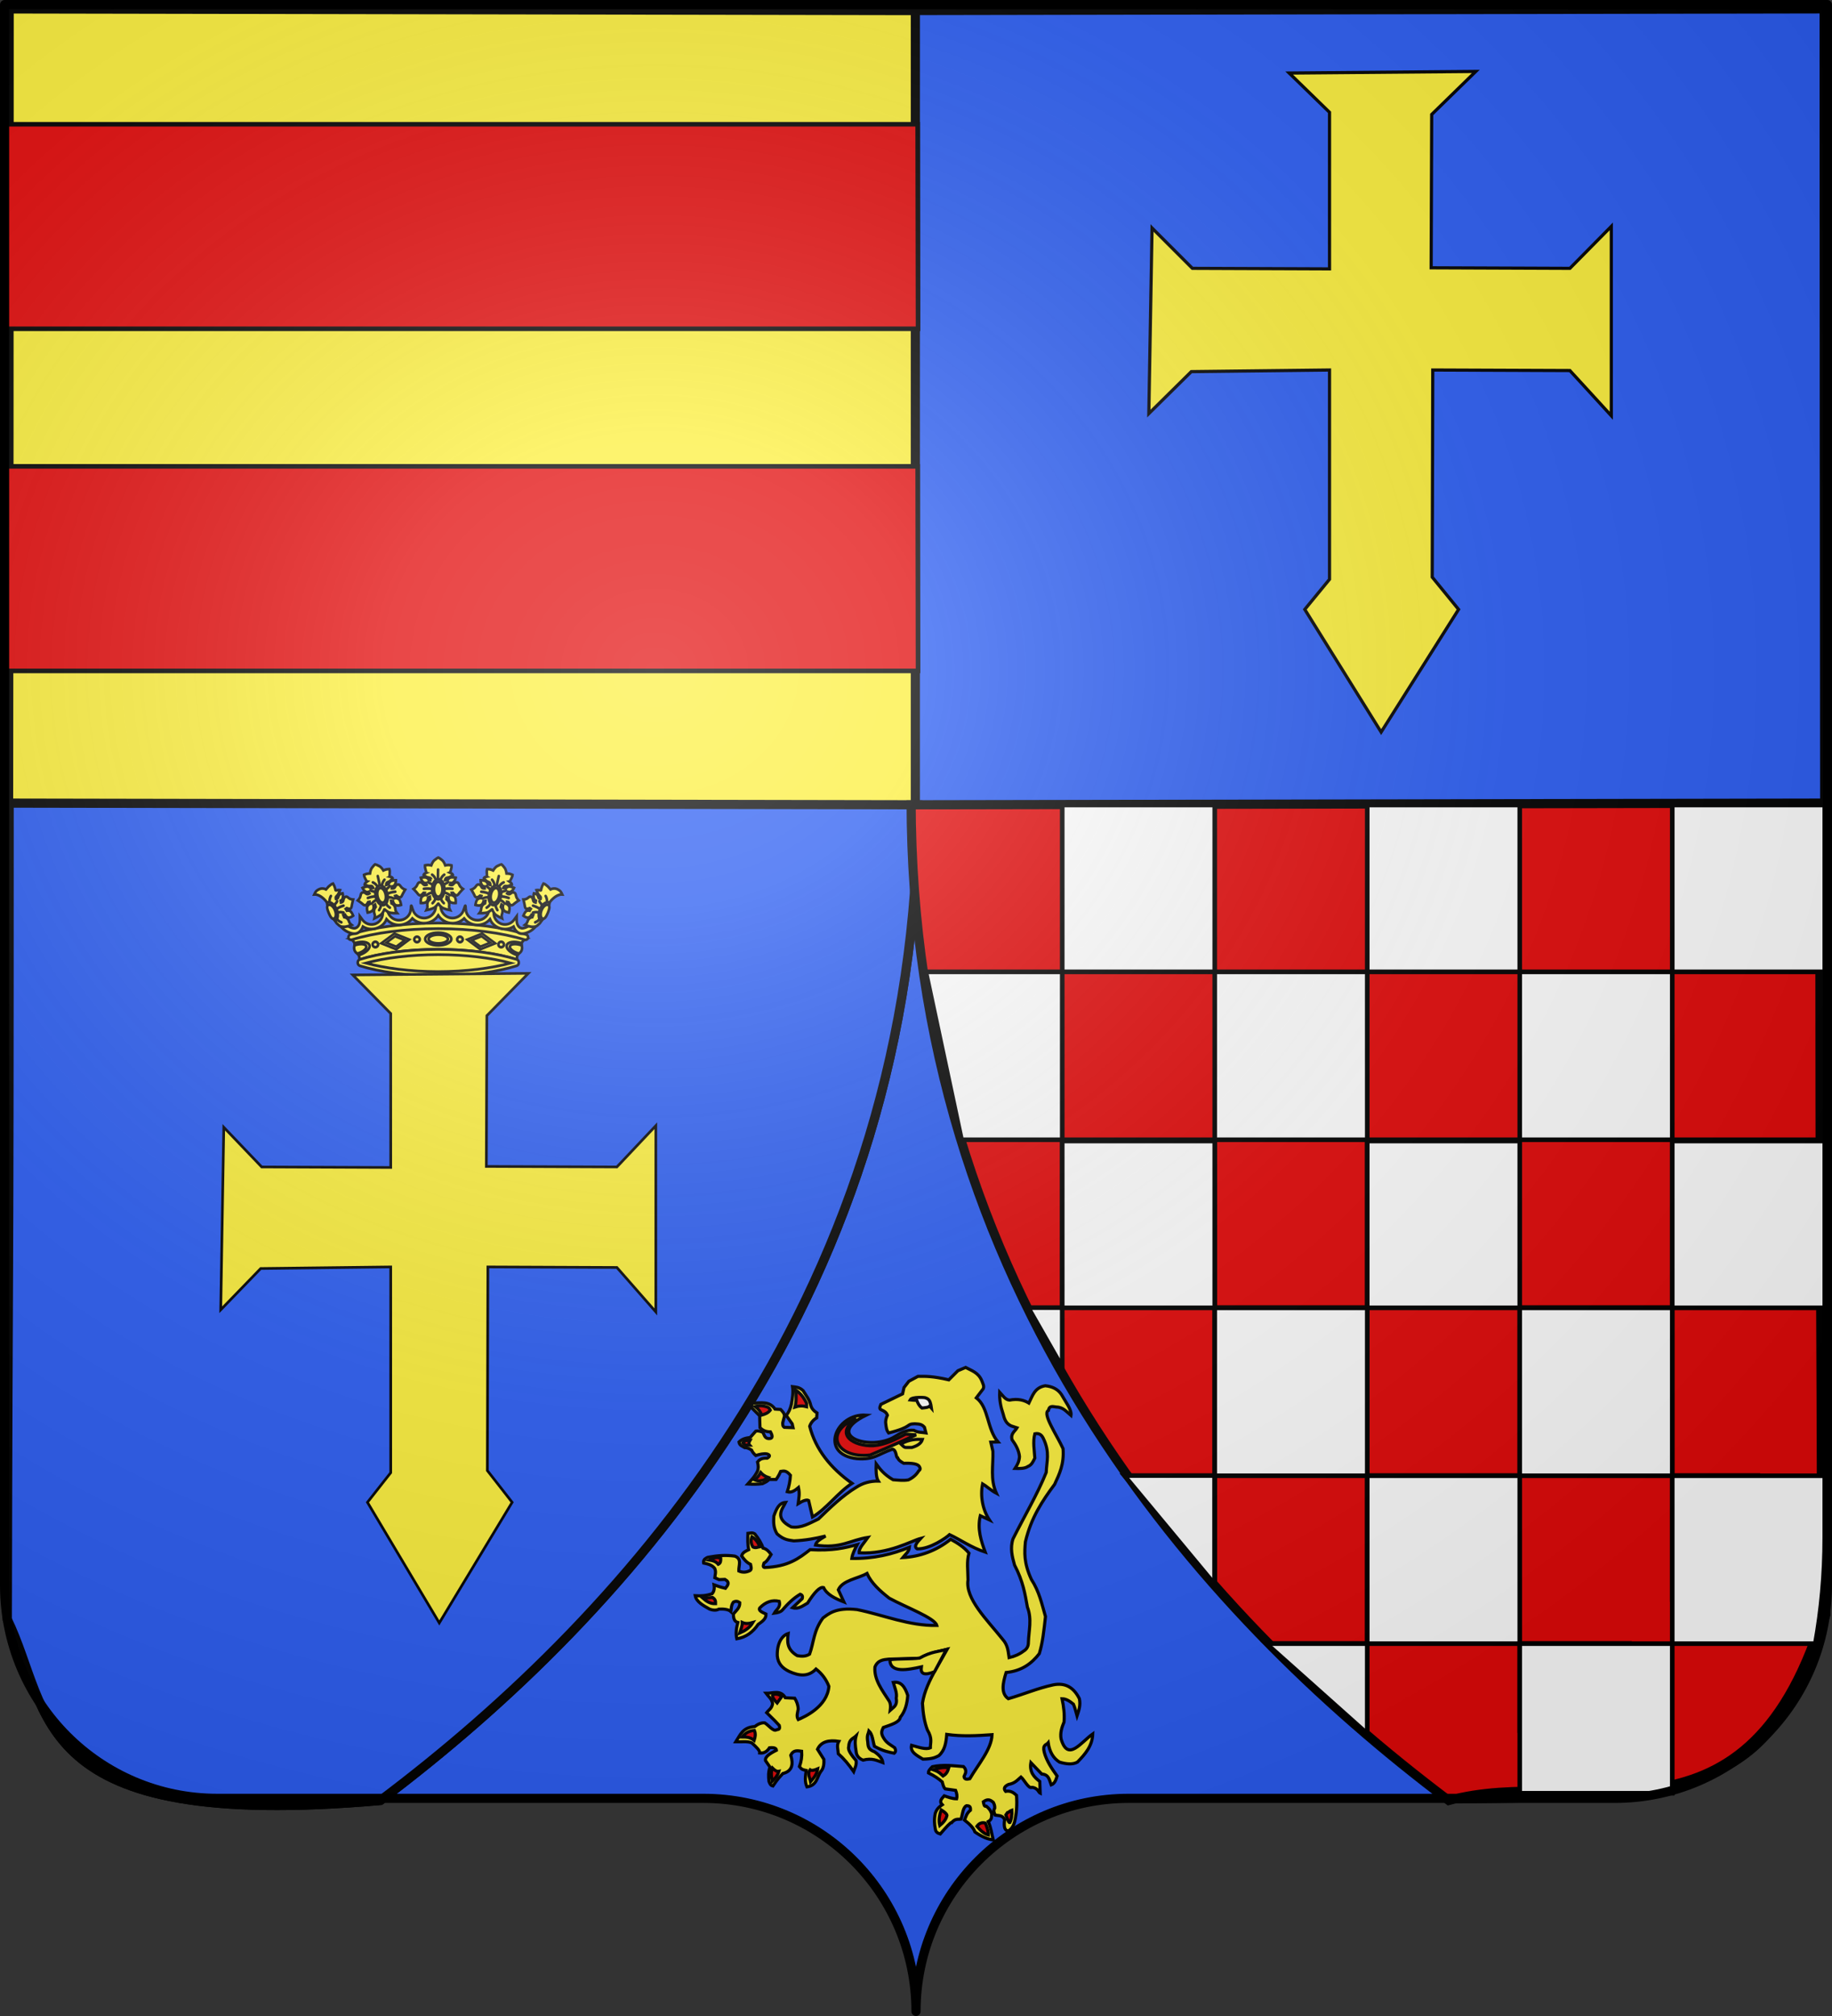
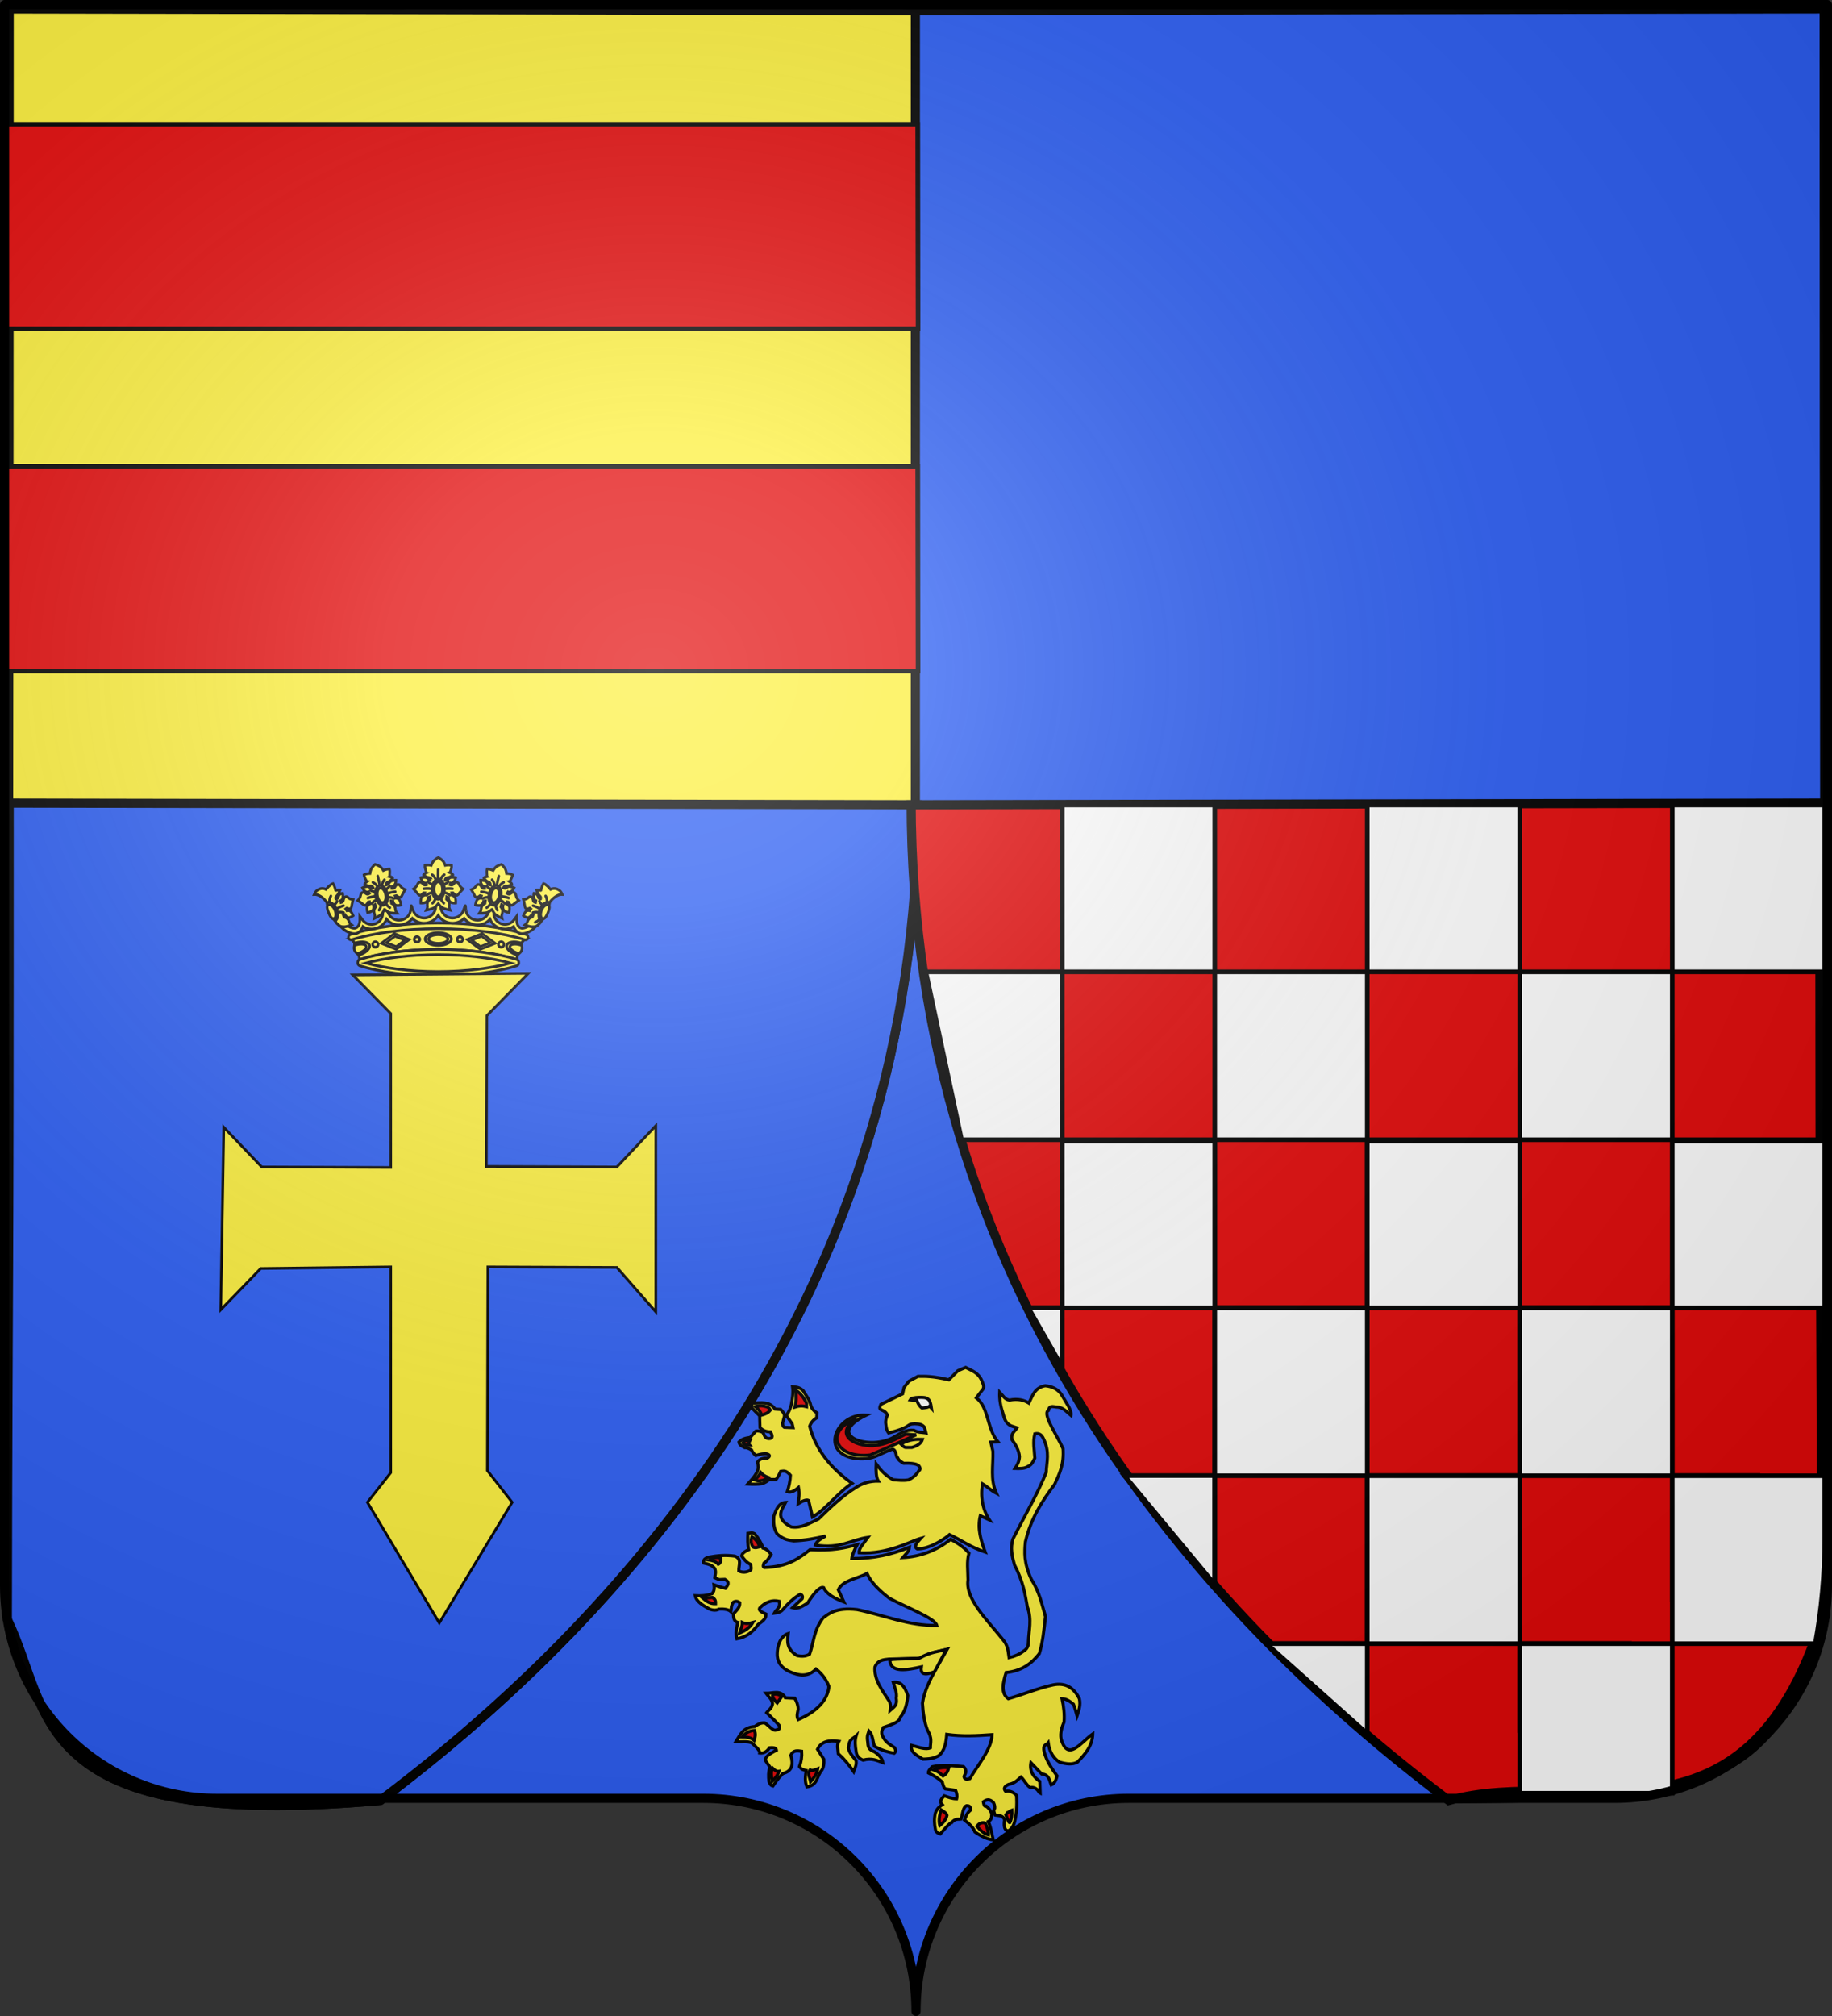
<svg xmlns="http://www.w3.org/2000/svg" xmlns:ns1="http://sodipodi.sourceforge.net/DTD/sodipodi-0.dtd" xmlns:ns2="http://www.inkscape.org/namespaces/inkscape" xmlns:xlink="http://www.w3.org/1999/xlink" height="660" width="600" version="1.0" id="svg2" ns1:version="0.32" ns2:version="0.45+0.46pre0+devel" ns1:docname="Blason Pierre Ier (1755-1829) Duc de Oldenbourg.svg" ns1:docbase="L:\Héraldique" ns2:output_extension="org.inkscape.output.svg.inkscape">
  <rect width="100%" height="100%" fill="#333333" stroke="none" />
  <ns1:namedview ns2:window-height="544" ns2:window-width="800" ns2:pageshadow="2" ns2:pageopacity="0.0" guidetolerance="10.0" gridtolerance="10.0" objecttolerance="10.0" borderopacity="1.0" bordercolor="#666666" pagecolor="#ffffff" id="base" showgrid="false" height="660px" ns2:zoom="0.51818182" ns2:cx="300" ns2:cy="330" ns2:window-x="-4" ns2:window-y="-4" ns2:current-layer="layer2" />
  <desc id="desc4">Flag of Canton of Valais (Wallis)</desc>
  <defs id="defs6">
    <ns2:perspective ns1:type="inkscape:persp3d" ns2:vp_x="-50 : 600 : 1" ns2:vp_y="0 : 1000 : 0" ns2:vp_z="700 : 600 : 1" ns2:persp3d-origin="300 : 400 : 1" id="perspective3563" />
    <linearGradient id="linearGradient2893">
      <stop style="stop-color:white;stop-opacity:0.314;" offset="0" id="stop2895" />
      <stop id="stop2897" offset="0.19" style="stop-color:white;stop-opacity:0.251;" />
      <stop style="stop-color:#6b6b6b;stop-opacity:0.125;" offset="0.6" id="stop2901" />
      <stop style="stop-color:black;stop-opacity:0.125;" offset="1" id="stop2899" />
    </linearGradient>
    <radialGradient ns2:collect="always" xlink:href="#linearGradient2893" id="radialGradient2883" cx="203.198" cy="218.01" fx="203.198" fy="218.01" r="300" gradientTransform="matrix(1.36,0,0,1.355,-79.528,-87.645)" gradientUnits="userSpaceOnUse" />
    <linearGradient id="linearGradient2955">
      <stop style="stop-color:white;stop-opacity:0;" offset="0" id="stop2965" />
      <stop style="stop-color:black;stop-opacity:0.646;" offset="1" id="stop2959" />
    </linearGradient>
    <radialGradient ns2:collect="always" xlink:href="#linearGradient2955" id="radialGradient2961" cx="225.524" cy="218.901" fx="225.524" fy="218.901" r="300" gradientTransform="matrix(-4.167939e-4,2.183,-1.884,-3.599562e-4,615.597,-289.121)" gradientUnits="userSpaceOnUse" />
    <polygon id="star" transform="scale(53,53)" points="0,-1 0.588,0.809 -0.951,-0.309 0.951,-0.309 -0.588,0.809 0,-1 " />
    <clipPath id="clip">
      <path d="M 0,-200 L 0,600 L 300,600 L 300,-200 L 0,-200 z " id="path10" />
    </clipPath>
    <radialGradient ns2:collect="always" xlink:href="#linearGradient2955" id="radialGradient1911" gradientUnits="userSpaceOnUse" gradientTransform="matrix(-4.167939e-4,2.183,-1.884,-3.599562e-4,1395.597,-309.121)" cx="225.524" cy="218.901" fx="225.524" fy="218.901" r="300" />
    <radialGradient ns2:collect="always" xlink:href="#linearGradient2955" id="radialGradient2928" cx="-483.508" cy="153.928" fx="-483.508" fy="153.928" r="300" gradientTransform="matrix(0,2.342,-2.291,0,562.913,1323.77)" gradientUnits="userSpaceOnUse" />
    <radialGradient ns2:collect="always" xlink:href="#linearGradient2893" id="radialGradient11919" gradientUnits="userSpaceOnUse" gradientTransform="matrix(1.551,0,0,1.35,-227.894,-51.264)" cx="285.186" cy="200.448" fx="285.186" fy="200.448" r="300" />
  </defs>
  <g ns2:groupmode="layer" id="layer1" ns2:label="Fond écu" ns1:insensitive="true">
    <path id="path2014" style="fill:#2b5df2;fill-opacity:1;fill-rule:nonzero;stroke:none;stroke-width:5;stroke-linecap:round;stroke-linejoin:round;stroke-miterlimit:4;stroke-dashoffset:0;stroke-opacity:1" d="M 300,658.499 C 300,619.995 331.203,588.746 369.65,588.746 C 408.097,588.746 490.403,588.746 528.85,588.746 C 567.297,588.746 598.5,557.496 598.5,518.992 L 598.5,1.5 L 1.5,1.5 L 1.5,518.992 C 1.5,557.496 32.703,588.746 71.15,588.746 C 109.597,588.746 191.903,588.746 230.35,588.746 C 268.797,588.746 300,619.995 300,658.499 z" ns1:nodetypes="cssccccssc" />
    <g id="g2212">
      <g transform="matrix(-1,0,0,1,555.981,6.348)" style="stroke:#000000;stroke-width:3;stroke-miterlimit:4;stroke-dasharray:none;stroke-opacity:1;display:inline" id="g3582">
        <path d="M 553.579,523.821 C 553.325,390.097 552.983,176.299 552.983,-3.422 L 255.346,-2.876 L 255.346,255.676 C 255.346,415.585 349.021,521.162 431.419,583.097 C 546.954,593.286 538.868,554.129 553.579,523.821 z" style="fill:#fcef3c;fill-opacity:1;fill-rule:evenodd;stroke:#000000;stroke-width:3;stroke-linecap:butt;stroke-linejoin:miter;stroke-miterlimit:4;stroke-dasharray:none;stroke-opacity:1" id="path2855" />
      </g>
      <g transform="matrix(-1,0,0,1,853.634,6.325)" style="stroke:#000000;stroke-width:3;stroke-miterlimit:4;stroke-dasharray:none;stroke-opacity:1;display:inline" id="g3585">
        <path d="M 255.617,522.264 C 255.87,388.442 256.21,175.603 256.21,-3.422 L 553.846,-2.876 L 553.846,255.676 C 553.846,415.136 460.696,520.569 378.468,582.575 C 290.533,582.187 274.218,578.279 255.617,522.264 z" style="fill:#2b5df2;fill-opacity:1;fill-rule:evenodd;stroke:#000000;stroke-width:3;stroke-linecap:butt;stroke-linejoin:miter;stroke-miterlimit:4;stroke-dasharray:none;stroke-opacity:1" id="path3587" ns1:nodetypes="cccccc" />
      </g>
    </g>
    <path transform="matrix(-1,0,0,1,555.981,6.348)" d="M 553.579,523.821 C 553.325,390.097 552.983,436.299 552.983,256.578 L 255.346,257.124 L 255.346,255.676 C 255.346,415.585 349.021,521.162 431.419,583.097 C 546.954,593.286 538.868,554.129 553.579,523.821 z" style="fill:#2b5df2;fill-opacity:1;fill-rule:evenodd;stroke:#000000;stroke-width:3;stroke-linecap:butt;stroke-linejoin:miter;stroke-miterlimit:4;stroke-dasharray:none;stroke-opacity:1;display:inline" id="path4850" ns1:nodetypes="cccccc" />
    <path d="M 596.634,530.169 C 596.381,396.445 596.039,442.647 596.039,262.926 L 298.402,263.473 L 298.402,262.024 C 298.402,421.933 392.077,527.51 474.475,589.446 C 517.209,577.608 571.243,610.218 596.634,530.169 z" style="fill:#e20909;fill-opacity:1;fill-rule:evenodd;stroke:#000000;stroke-width:3;stroke-linecap:butt;stroke-linejoin:miter;stroke-miterlimit:4;stroke-dasharray:none;stroke-opacity:1;display:inline" id="path4852" ns1:nodetypes="cccccc" />
  </g>
  <g ns2:groupmode="layer" id="layer2" ns2:label="Meubles" style="display:inline">
-     <path style="fill:#fcef3c;fill-opacity:1;fill-rule:evenodd;stroke:#000000;stroke-width:1.041;stroke-linecap:butt;stroke-linejoin:miter;stroke-miterlimit:4;stroke-dasharray:none;stroke-opacity:1" d="M 422.221,23.915 L 483.337,23.387 L 468.895,37.477 L 468.719,87.673 L 514.16,87.85 L 527.722,74.112 L 527.722,136.109 L 514.16,121.314 L 469.247,121.138 L 469.071,188.947 L 477.701,199.515 L 452.339,239.672 L 427.329,199.515 L 435.431,189.652 L 435.431,121.138 L 390.166,121.666 L 376.252,135.404 L 377.308,74.64 L 390.518,87.85 L 435.431,88.026 L 435.431,36.772 L 422.221,23.915 z" id="path5511" ns1:nodetypes="cccccccccccccccccccccc" />
    <path id="path2774" style="fill:#e20909;fill-opacity:1;fill-rule:evenodd;stroke:#000000;stroke-width:1.498;stroke-linecap:butt;stroke-linejoin:miter;stroke-miterlimit:4;stroke-dasharray:none;stroke-opacity:1;display:inline" d="M 0.749,40.677 L 1.628,107.643 L 300.674,107.643 L 300.548,40.677 L 0.749,40.677 z" ns1:nodetypes="ccccc" />
    <path id="path5379" style="fill:#e20909;fill-opacity:1;fill-rule:evenodd;stroke:#000000;stroke-width:1.498;stroke-linecap:butt;stroke-linejoin:miter;stroke-miterlimit:4;stroke-dasharray:none;stroke-opacity:1;display:inline" d="M 0.749,152.677 L 1.628,219.643 L 300.674,219.643 L 300.548,152.677 L 0.749,152.677 z" ns1:nodetypes="ccccc" />
    <g id="g20859" transform="matrix(0.434,0,0,0.434,15.171,275.136)">
      <g style="fill:#fcef3c;fill-opacity:1;stroke:#000000;stroke-width:5.741;stroke-miterlimit:4;stroke-dasharray:none;stroke-opacity:1" ns2:label="Capa 1" id="g7781" transform="matrix(0.341,0,0,0.356,239.381,-213.388)">
        <g style="fill:#fcef3c;fill-opacity:1;stroke:#000000;stroke-width:5.741;stroke-miterlimit:4;stroke-dasharray:none;stroke-opacity:1" id="g7664">
          <path id="path9241" style="font-size:12px;fill:#fcef3c;fill-opacity:1;stroke:#000000;stroke-width:5.741;stroke-miterlimit:4;stroke-dasharray:none;stroke-opacity:1" d="M 164.797,830.158 C 95.522,830.293 33.346,838.976 -10.418,852.453 C -6.782,850.728 -12.157,835.269 -16.677,823.617 C -22.144,809.523 -30.169,807.443 -30.169,807.443 C 18.215,793.151 90.127,783.07 165.089,782.974 C 240.079,783.07 312.361,792.824 360.751,807.116 C 360.751,807.116 351.181,810.244 345.718,824.34 C 341.199,835.99 337.522,850.728 341.164,852.453 C 297.405,838.976 234.065,830.293 164.797,830.158" ns1:nodetypes="ccscccccc" />
          <path id="path9243" style="font-size:12px;fill:#fcef3c;fill-opacity:1;stroke:#000000;stroke-width:5.741;stroke-miterlimit:4;stroke-dasharray:none;stroke-opacity:1" d="M 165.215,786.411 C 90.253,786.529 22.901,795.448 -25.483,809.762 C -28.709,810.729 -32.121,809.464 -33.166,806.413 C -34.211,803.355 -32.475,799.848 -29.249,798.859 C 19.343,783.955 88.432,774.597 165.232,774.44 C 242.049,774.58 311.402,783.955 360,798.859 C 363.226,799.848 364.962,803.355 363.917,806.413 C 362.866,809.464 359.455,810.729 356.234,809.762 C 307.844,795.448 240.206,786.529 165.215,786.411" />
          <path id="path9245" style="font-size:12px;fill:#fcef3c;fill-opacity:1;stroke:#000000;stroke-width:5.741;stroke-miterlimit:4;stroke-dasharray:none;stroke-opacity:1" d="M 165.501,728.731 L 172.061,729.964 C 171.004,732.676 170.785,735.638 170.785,738.759 C 170.785,752.667 182.475,763.983 196.866,763.983 C 208.417,763.983 218.254,756.672 221.633,746.572 C 222.012,746.84 224.12,737.45 225.209,737.564 C 226.122,737.663 226.026,747.32 226.362,747.145 C 228.033,759.863 239.402,768.468 252.202,768.468 C 266.572,768.468 278.224,757.212 278.224,743.277 C 278.224,742.24 278.165,741.204 278.026,740.2 L 286.193,731.928 L 290.581,742.469 C 288.835,745.781 288.142,749.497 288.142,753.48 C 288.142,766.776 299.271,777.53 313.01,777.53 C 321.652,777.53 329.242,773.28 333.699,766.831 L 338.925,760.038 L 338.888,768.37 C 338.888,776.739 342.347,784.247 350.337,785.573 C 350.337,785.573 359.513,786.151 371.667,776.395 C 383.832,766.64 390.531,758.559 390.531,758.559 L 391.577,768.331 C 391.577,768.331 381.483,784.285 370.493,790.789 C 364.488,794.368 355.365,798.116 348.111,796.905 C 340.436,795.634 334.97,789.343 332.151,782.092 C 326.68,785.382 320.222,787.302 313.304,787.302 C 298.438,787.302 285.078,778.971 279.793,766.427 C 272.956,773.967 263.433,778.605 252.266,778.605 C 240.395,778.605 229.522,773.144 222.706,764.752 C 216.007,770.988 206.901,774.835 196.866,774.835 C 183.724,774.835 172.002,768.255 165.357,758.325 C 158.722,768.255 147.011,774.835 133.891,774.835 C 123.861,774.835 114.733,770.988 108.029,764.752 C 101.24,773.144 90.345,778.605 78.479,778.605 C 67.307,778.605 57.785,773.967 50.942,766.427 C 45.663,778.971 32.308,787.302 17.437,787.302 C 10.514,787.302 4.082,785.382 -1.384,782.092 C -4.229,789.343 -9.695,795.634 -17.35,796.905 C -24.604,798.116 -33.726,794.368 -39.747,790.789 C -50.743,784.285 -60.826,768.331 -60.826,768.331 L -59.769,758.559 C -59.769,758.559 -53.065,766.64 -40.921,776.395 C -28.756,786.167 -19.591,785.573 -19.591,785.573 C -11.601,784.247 -8.147,776.739 -8.147,768.37 L -8.185,760.038 L -2.959,766.831 C 1.493,773.28 9.11,777.53 17.736,777.53 C 31.47,777.53 42.599,766.776 42.599,753.48 C 42.599,749.497 41.9,745.781 40.154,742.469 L 44.542,731.928 L 52.719,740.2 C 52.596,741.204 52.522,742.24 52.522,743.277 C 52.522,757.212 64.158,768.468 78.538,768.468 C 91.359,768.468 102.707,759.863 104.378,747.145 C 104.736,747.32 104.64,737.663 105.547,737.564 C 106.625,737.45 108.75,746.84 109.107,746.572 C 112.508,756.672 122.329,763.983 133.917,763.983 C 148.303,763.983 159.955,752.667 159.955,738.759 C 159.955,735.638 159.774,732.676 158.701,729.964 L 165.501,728.731" />
          <path style="fill:#fcef3c;fill-opacity:1;fill-rule:evenodd;stroke:#000000;stroke-width:5.741;stroke-linecap:butt;stroke-linejoin:miter;stroke-miterlimit:4;stroke-dasharray:none;stroke-opacity:1" d="M 165.233,635.679 C 164.218,635.982 160.417,638.565 156.791,641.414 C 152.569,644.732 149.845,652.278 149.845,652.278 C 149.845,652.278 145.578,651.387 142.864,651.387 C 140.15,651.387 135.954,652.278 135.954,652.278 C 135.954,652.278 135.504,655.592 136.916,660.007 C 138.327,664.423 138.699,667.405 139.694,667.737 C 139.694,667.737 137.958,668.506 135.847,669.411 C 133.736,670.316 132.962,672.474 132.962,672.474 C 132.962,672.474 138.689,677 141.404,677.603 C 144.118,678.207 144.69,678.211 147.103,678.814 C 149.516,679.418 150.593,683.694 150.594,683.694 C 150.594,683.694 148.411,683.746 145.999,683.445 C 143.586,683.143 143.777,680.589 139.658,678.529 C 135.539,676.47 126.622,678.529 126.622,678.529 C 126.622,678.529 127.65,683.281 130.967,686.9 C 134.285,690.519 138.234,689.607 138.234,689.607 L 139.516,693.418 C 139.516,693.418 135.544,694.944 132.962,692.991 C 130.424,691.072 129.49,687.881 124.805,688.182 C 119.907,688.498 119.702,693.128 117.289,696.446 C 114.877,699.764 110.628,702.359 110.628,702.359 C 110.628,702.359 114.64,706.169 117.503,709.447 C 120.946,713.389 121.951,715.752 125.268,715.752 C 128.586,715.752 132.748,710.551 132.748,710.551 L 135.705,710.658 L 135.063,715.217 C 135.063,715.217 133.055,715.55 129.436,718.566 C 125.816,721.582 126.693,732.03 126.693,732.03 C 126.693,732.03 136.125,732.85 139.587,729.18 C 143.154,725.4 142.9,720.347 142.9,720.347 L 146.818,718.922 L 147.174,724.051 C 147.174,724.051 142.931,726.953 141.724,731.175 C 140.518,735.397 141.334,736.624 141.404,740.222 C 141.457,742.968 139.16,747.275 139.16,747.275 C 139.16,747.275 152.27,744.787 157.397,741.469 C 171.039,729.879 160.188,730.989 173.354,741.469 C 178.481,744.787 191.591,747.275 191.591,747.275 C 191.591,747.275 189.294,742.968 189.347,740.222 C 189.417,736.624 190.233,735.397 189.027,731.175 C 187.82,726.953 183.577,724.051 183.577,724.051 L 183.933,718.922 L 187.851,720.347 C 187.851,720.347 187.597,725.4 191.164,729.18 C 194.626,732.85 204.058,732.03 204.058,732.03 C 204.058,732.03 204.935,721.582 201.316,718.566 C 197.696,715.55 195.688,715.217 195.688,715.217 L 195.047,710.658 L 198.003,710.551 C 198.003,710.551 202.201,715.752 205.519,715.752 C 208.836,715.752 209.806,713.389 213.248,709.447 C 216.111,706.169 220.123,702.359 220.123,702.359 C 220.123,702.359 215.875,699.764 213.462,696.446 C 211.049,693.128 210.844,688.498 205.946,688.182 C 201.261,687.881 200.327,691.072 197.789,692.991 C 195.207,694.944 191.271,693.418 191.271,693.418 L 192.518,689.607 C 192.518,689.607 196.466,690.519 199.784,686.9 C 203.101,683.281 204.13,678.529 204.13,678.529 C 204.13,678.529 195.212,676.47 191.093,678.529 C 186.974,680.589 187.165,683.143 184.753,683.445 C 182.34,683.746 180.158,683.694 180.158,683.694 C 180.158,683.694 181.236,679.418 183.648,678.814 C 186.061,678.211 186.633,678.207 189.347,677.603 C 192.062,677 197.789,672.474 197.789,672.474 C 197.789,672.474 197.015,670.316 194.904,669.411 C 192.793,668.506 191.057,667.737 191.057,667.737 C 192.052,667.405 192.424,664.423 193.835,660.007 C 195.247,655.592 194.797,652.278 194.797,652.278 C 194.797,652.278 190.601,651.387 187.887,651.387 C 185.173,651.387 180.906,652.278 180.906,652.278 C 180.906,652.278 178.182,644.732 173.96,641.414 C 171.194,639.426 168.378,636.826 165.233,635.679 z" id="path9255" ns1:nodetypes="cscscscscsscsscsccssscsscccscscccssccccsscccscscccsscsssccscsscsscscscsccc" />
          <path style="fill:#fcef3c;fill-opacity:1;fill-rule:evenodd;stroke:#000000;stroke-width:5.741;stroke-linecap:round;stroke-linejoin:miter;stroke-miterlimit:4;stroke-dasharray:none;stroke-opacity:1" d="M 159.427,721.149 C 159.427,721.149 158.179,725.392 157.18,727.139 C 156.182,728.886 152.688,732.381 152.688,732.381" id="path9257" />
          <path style="fill:#fcef3c;fill-opacity:1;fill-rule:evenodd;stroke:#000000;stroke-width:5.741;stroke-linecap:round;stroke-linejoin:miter;stroke-miterlimit:4;stroke-dasharray:none;stroke-opacity:1" d="M 151.939,710.167 C 147.022,710.447 143.098,712.8 139.459,715.408" id="path9259" ns1:nodetypes="cc" />
          <path style="fill:#fcef3c;fill-opacity:1;fill-rule:evenodd;stroke:#000000;stroke-width:5.741;stroke-linecap:round;stroke-linejoin:miter;stroke-miterlimit:4;stroke-dasharray:none;stroke-opacity:1" d="M 151.19,702.429 C 146.233,701.313 140.422,701.051 133.469,701.93" id="path9261" ns1:nodetypes="cc" />
          <path style="fill:#fcef3c;fill-opacity:1;fill-rule:evenodd;stroke:#000000;stroke-width:5.741;stroke-linecap:round;stroke-linejoin:miter;stroke-miterlimit:4;stroke-dasharray:none;stroke-opacity:1" d="M 152.438,693.693 C 152.438,693.693 149.693,690.948 147.197,690.199 C 144.701,689.45 142.954,687.454 142.954,687.454" id="path9263" />
          <path style="fill:#fcef3c;fill-opacity:1;fill-rule:evenodd;stroke:#000000;stroke-width:5.741;stroke-linecap:round;stroke-linejoin:miter;stroke-miterlimit:4;stroke-dasharray:none;stroke-opacity:1" d="M 164.918,681.214 C 164.419,679.966 164.918,661.246 164.918,661.246" id="path9265" />
          <path style="fill:#fcef3c;fill-opacity:1;fill-rule:evenodd;stroke:#000000;stroke-width:5.741;stroke-linecap:round;stroke-linejoin:miter;stroke-miterlimit:4;stroke-dasharray:none;stroke-opacity:1" d="M 160.176,682.961 C 160.176,682.961 160.005,681.582 157.43,677.719 C 154.934,673.975 151.689,671.979 151.689,671.979" id="path9267" ns1:nodetypes="czc" />
          <path id="path9269" d="M 170.908,721.149 C 170.908,721.149 172.156,725.392 173.155,727.139 C 174.153,728.886 177.647,732.381 177.647,732.381" style="fill:#fcef3c;fill-opacity:1;fill-rule:evenodd;stroke:#000000;stroke-width:5.741;stroke-linecap:round;stroke-linejoin:miter;stroke-miterlimit:4;stroke-dasharray:none;stroke-opacity:1" />
          <path ns1:nodetypes="cc" id="path9271" d="M 178.396,710.167 C 183.313,710.447 187.237,712.8 190.876,715.408" style="fill:#fcef3c;fill-opacity:1;fill-rule:evenodd;stroke:#000000;stroke-width:5.741;stroke-linecap:round;stroke-linejoin:miter;stroke-miterlimit:4;stroke-dasharray:none;stroke-opacity:1" />
          <path ns1:nodetypes="cc" id="path9273" d="M 179.145,702.429 C 184.102,701.313 189.913,701.051 196.866,701.93" style="fill:#fcef3c;fill-opacity:1;fill-rule:evenodd;stroke:#000000;stroke-width:5.741;stroke-linecap:round;stroke-linejoin:miter;stroke-miterlimit:4;stroke-dasharray:none;stroke-opacity:1" />
          <path id="path9275" d="M 177.897,693.693 C 177.897,693.693 180.643,690.948 183.138,690.199 C 185.634,689.45 187.382,687.454 187.382,687.454" style="fill:#fcef3c;fill-opacity:1;fill-rule:evenodd;stroke:#000000;stroke-width:5.741;stroke-linecap:round;stroke-linejoin:miter;stroke-miterlimit:4;stroke-dasharray:none;stroke-opacity:1" />
          <path ns1:nodetypes="czc" id="path9277" d="M 170.159,682.961 C 170.159,682.961 170.33,681.582 172.905,677.719 C 175.401,673.975 178.646,671.979 178.646,671.979" style="fill:#fcef3c;fill-opacity:1;fill-rule:evenodd;stroke:#000000;stroke-width:5.741;stroke-linecap:round;stroke-linejoin:miter;stroke-miterlimit:4;stroke-dasharray:none;stroke-opacity:1" />
          <path d="M 151.784,702.911 C 151.784,691.168 157.867,681.695 165.363,681.695 C 172.859,681.695 178.967,691.168 178.967,702.911 C 178.967,714.664 172.884,724.168 165.363,724.168 C 157.867,724.168 151.784,714.664 151.784,702.911" style="font-size:12px;fill:#fcef3c;fill-opacity:1;stroke:#000000;stroke-width:5.741;stroke-miterlimit:4;stroke-dasharray:none;stroke-opacity:1" id="path9279" />
          <path id="path9281" style="font-size:12px;fill:#fcef3c;fill-opacity:1;stroke:#000000;stroke-width:5.741;stroke-miterlimit:4;stroke-dasharray:none;stroke-opacity:1" d="M 156.049,702.916 C 156.049,694.194 160.223,687.158 165.367,687.158 C 170.511,687.158 174.703,694.194 174.703,702.916 C 174.703,711.646 170.528,718.705 165.367,718.705 C 160.223,718.705 156.049,711.646 156.049,702.916" />
          <path ns1:nodetypes="cscscscscsscsscsccssscsscccscscccssccccsscccscscccsscsssccscsscsscscscsccc" id="path9283" d="M 305.054,650.055 C 304.018,650.139 299.83,651.87 295.754,653.897 C 291.007,656.257 286.793,663.062 286.793,663.062 C 286.793,663.062 282.899,661.301 280.302,660.735 C 277.705,660.169 273.5,660.163 273.5,660.163 C 273.5,660.163 272.364,663.307 272.773,667.916 C 273.183,672.524 272.904,675.516 273.785,676.047 C 273.785,676.047 271.96,676.437 269.747,676.88 C 267.534,677.324 266.334,679.271 266.334,679.271 C 266.334,679.271 270.85,684.889 273.319,686.044 C 275.788,687.2 276.334,687.324 278.515,688.417 C 280.695,689.509 280.815,693.913 280.815,693.913 C 280.815,693.913 278.716,693.509 276.472,692.71 C 274.227,691.912 274.954,689.456 271.452,686.585 C 267.949,683.713 258.977,683.865 258.977,683.865 C 258.977,683.865 258.948,688.721 261.352,692.95 C 263.755,697.178 267.728,697.111 267.728,697.111 L 268.143,701.102 C 268.143,701.102 264.017,701.764 261.963,699.317 C 259.943,696.912 259.73,693.6 255.182,692.917 C 250.428,692.203 249.245,696.685 246.23,699.423 C 243.214,702.161 238.596,703.81 238.596,703.81 C 238.596,703.81 241.623,708.37 243.664,712.17 C 246.118,716.74 246.577,719.258 249.751,719.95 C 252.926,720.642 258.017,716.43 258.017,716.43 L 260.823,717.151 L 259.238,721.472 C 259.238,721.472 257.245,721.377 253.14,723.569 C 249.034,725.76 247.647,736.152 247.647,736.152 C 247.647,736.152 256.497,738.921 260.592,736.058 C 264.812,733.109 265.644,728.118 265.644,728.118 L 269.697,727.544 L 268.945,732.63 C 268.945,732.63 264.266,734.579 262.212,738.453 C 260.159,742.326 260.678,743.695 259.978,747.226 C 259.444,749.919 256.328,753.648 256.328,753.648 C 256.328,753.648 269.404,753.952 275.017,751.781 C 290.54,743.303 279.92,742.124 290.286,755.11 C 294.486,759.422 306.501,764.588 306.501,764.588 C 306.501,764.588 305.22,759.901 305.856,757.23 C 306.689,753.728 307.732,752.7 307.477,748.323 C 307.222,743.946 303.78,740.226 303.78,740.226 L 305.213,735.288 L 308.659,737.498 C 308.659,737.498 307.339,742.382 309.947,746.82 C 312.478,751.128 321.678,752.295 321.678,752.295 C 321.678,752.295 324.743,742.269 321.922,738.567 C 319.102,734.866 317.25,734.122 317.25,734.122 L 317.608,729.533 L 320.46,730.046 C 320.46,730.046 323.369,736.003 326.544,736.695 C 329.718,737.387 331.149,735.281 335.283,732.148 C 338.721,729.543 343.372,726.657 343.372,726.657 C 343.372,726.657 339.86,723.235 338.258,719.49 C 336.656,715.745 337.446,711.178 332.827,709.848 C 328.407,708.575 326.834,711.498 323.997,712.844 C 321.11,714.213 317.668,711.902 317.668,711.902 L 319.673,708.438 C 319.673,708.438 323.257,710.153 327.203,707.309 C 331.149,704.465 333.145,700.038 333.145,700.038 C 333.145,700.038 325.05,696.165 320.67,697.317 C 316.29,698.47 315.929,701.006 313.556,700.797 C 311.183,700.588 309.106,700.082 309.106,700.082 C 309.106,700.082 311.048,696.128 313.485,696.042 C 315.923,695.956 316.471,696.071 319.197,696.048 C 321.923,696.025 328.368,692.798 328.368,692.798 C 328.368,692.798 328.087,690.528 326.26,689.203 C 324.432,687.879 322.935,686.765 322.935,686.765 C 323.958,686.648 324.949,683.812 327.241,679.793 C 329.532,675.773 329.808,672.441 329.808,672.441 C 329.808,672.441 325.982,670.696 323.385,670.129 C 320.787,669.563 316.515,669.543 316.515,669.543 C 316.515,669.543 315.516,661.601 312.183,657.479 C 309.959,654.96 307.819,651.832 305.054,650.055 z" style="fill:#fcef3c;fill-opacity:1;fill-rule:evenodd;stroke:#000000;stroke-width:5.741;stroke-linecap:butt;stroke-linejoin:miter;stroke-miterlimit:4;stroke-dasharray:none;stroke-opacity:1" />
          <path id="path9285" d="M 281.288,732.351 C 281.288,732.351 279.19,736.236 277.863,737.735 C 276.535,739.234 272.447,741.919 272.447,741.919" style="fill:#fcef3c;fill-opacity:1;fill-rule:evenodd;stroke:#000000;stroke-width:5.741;stroke-linecap:round;stroke-linejoin:miter;stroke-miterlimit:4;stroke-dasharray:none;stroke-opacity:1" />
          <path ns1:nodetypes="cc" id="path9287" d="M 276.463,720.058 C 271.698,719.306 267.442,720.787 263.404,722.576" style="fill:#fcef3c;fill-opacity:1;fill-rule:evenodd;stroke:#000000;stroke-width:5.741;stroke-linecap:round;stroke-linejoin:miter;stroke-miterlimit:4;stroke-dasharray:none;stroke-opacity:1" />
          <path ns1:nodetypes="cc" id="path9289" d="M 277.395,712.342 C 272.889,710.217 267.384,708.748 260.543,708.157" style="fill:#fcef3c;fill-opacity:1;fill-rule:evenodd;stroke:#000000;stroke-width:5.741;stroke-linecap:round;stroke-linejoin:miter;stroke-miterlimit:4;stroke-dasharray:none;stroke-opacity:1" />
          <path id="path9291" d="M 280.45,704.067 C 280.45,704.067 278.408,700.812 276.179,699.56 C 273.95,698.307 272.704,695.992 272.704,695.992" style="fill:#fcef3c;fill-opacity:1;fill-rule:evenodd;stroke:#000000;stroke-width:5.741;stroke-linecap:round;stroke-linejoin:miter;stroke-miterlimit:4;stroke-dasharray:none;stroke-opacity:1" />
          <path id="path9293" d="M 295.051,694.478 C 294.839,693.155 299.305,674.969 299.305,674.969" style="fill:#fcef3c;fill-opacity:1;fill-rule:evenodd;stroke:#000000;stroke-width:5.741;stroke-linecap:round;stroke-linejoin:miter;stroke-miterlimit:4;stroke-dasharray:none;stroke-opacity:1" />
          <path ns1:nodetypes="czc" id="path9295" d="M 290.141,695.196 C 290.141,695.196 290.272,693.813 288.63,689.502 C 287.04,685.323 284.36,682.695 284.36,682.695" style="fill:#fcef3c;fill-opacity:1;fill-rule:evenodd;stroke:#000000;stroke-width:5.741;stroke-linecap:round;stroke-linejoin:miter;stroke-miterlimit:4;stroke-dasharray:none;stroke-opacity:1" />
          <path style="fill:#fcef3c;fill-opacity:1;fill-rule:evenodd;stroke:#000000;stroke-width:5.741;stroke-linecap:round;stroke-linejoin:miter;stroke-miterlimit:4;stroke-dasharray:none;stroke-opacity:1" d="M 292.275,734.747 C 292.275,734.747 292.565,739.153 293.148,741.068 C 293.731,742.983 296.331,747.127 296.331,747.127" id="path9297" />
          <path style="fill:#fcef3c;fill-opacity:1;fill-rule:evenodd;stroke:#000000;stroke-width:5.741;stroke-linecap:round;stroke-linejoin:miter;stroke-miterlimit:4;stroke-dasharray:none;stroke-opacity:1" d="M 301.78,725.579 C 306.425,726.879 309.679,729.997 312.605,733.304" id="path9299" ns1:nodetypes="cc" />
          <path style="fill:#fcef3c;fill-opacity:1;fill-rule:evenodd;stroke:#000000;stroke-width:5.741;stroke-linecap:round;stroke-linejoin:miter;stroke-miterlimit:4;stroke-dasharray:none;stroke-opacity:1" d="M 304.145,718.175 C 309.126,718.119 314.743,719.075 321.209,721.385" id="path9301" ns1:nodetypes="cc" />
-           <path style="fill:#fcef3c;fill-opacity:1;fill-rule:evenodd;stroke:#000000;stroke-width:5.741;stroke-linecap:round;stroke-linejoin:miter;stroke-miterlimit:4;stroke-dasharray:none;stroke-opacity:1" d="M 304.812,709.38 C 304.812,709.38 308.024,707.27 310.572,707.059 C 313.12,706.848 315.217,705.262 315.217,705.262" id="path9303" />
          <path style="fill:#fcef3c;fill-opacity:1;fill-rule:evenodd;stroke:#000000;stroke-width:5.741;stroke-linecap:round;stroke-linejoin:miter;stroke-miterlimit:4;stroke-dasharray:none;stroke-opacity:1" d="M 299.694,697.279 C 299.694,697.279 300.151,695.968 303.438,692.731 C 306.625,689.593 310.155,688.32 310.155,688.32" id="path9305" ns1:nodetypes="czc" />
          <path id="path9307" style="font-size:12px;fill:#fcef3c;fill-opacity:1;stroke:#000000;stroke-width:5.741;stroke-miterlimit:4;stroke-dasharray:none;stroke-opacity:1" d="M 277.86,712.937 C 280.362,701.464 288.201,693.477 295.374,695.041 C 302.548,696.605 306.374,707.136 303.872,718.609 C 301.368,730.092 293.523,738.109 286.325,736.54 C 279.152,734.975 275.356,724.42 277.86,712.937" />
          <path d="M 281.94,713.832 C 283.798,705.31 289.292,699.306 294.214,700.38 C 299.137,701.453 301.649,709.202 299.79,717.724 C 297.93,726.253 292.432,732.28 287.493,731.203 C 282.571,730.129 280.08,722.361 281.94,713.832" style="font-size:12px;fill:#fcef3c;fill-opacity:1;stroke:#000000;stroke-width:5.741;stroke-miterlimit:4;stroke-dasharray:none;stroke-opacity:1" id="path9309" />
          <path style="fill:#fcef3c;fill-opacity:1;fill-rule:evenodd;stroke:#000000;stroke-width:5.741;stroke-linecap:butt;stroke-linejoin:miter;stroke-miterlimit:4;stroke-dasharray:none;stroke-opacity:1" d="M 25.697,650.055 C 26.733,650.139 30.921,651.87 34.997,653.897 C 39.744,656.257 43.958,663.062 43.958,663.062 C 43.958,663.062 47.852,661.301 50.449,660.735 C 53.046,660.169 57.251,660.163 57.251,660.163 C 57.251,660.163 58.387,663.307 57.978,667.916 C 57.568,672.524 57.847,675.516 56.966,676.047 C 56.966,676.047 58.791,676.437 61.004,676.88 C 63.217,677.324 64.417,679.271 64.417,679.271 C 64.417,679.271 59.901,684.889 57.432,686.044 C 54.963,687.2 54.417,687.324 52.236,688.417 C 50.056,689.509 49.936,693.913 49.936,693.913 C 49.936,693.913 52.035,693.509 54.28,692.71 C 56.524,691.912 55.797,689.456 59.299,686.585 C 62.802,683.713 71.774,683.865 71.774,683.865 C 71.774,683.865 71.803,688.721 69.399,692.95 C 66.996,697.178 63.023,697.111 63.023,697.111 L 62.608,701.102 C 62.608,701.102 66.734,701.764 68.788,699.317 C 70.808,696.912 71.021,693.6 75.569,692.917 C 80.323,692.203 81.506,696.685 84.522,699.423 C 87.537,702.161 92.155,703.81 92.155,703.81 C 92.155,703.81 89.128,708.37 87.087,712.17 C 84.633,716.74 84.174,719.258 81,719.95 C 77.825,720.642 72.734,716.43 72.734,716.43 L 69.928,717.151 L 71.513,721.472 C 71.513,721.472 73.506,721.377 77.611,723.569 C 81.717,725.76 83.104,736.152 83.104,736.152 C 83.104,736.152 74.254,738.921 70.159,736.058 C 65.94,733.109 65.107,728.118 65.107,728.118 L 61.054,727.544 L 61.806,732.63 C 61.806,732.63 66.485,734.579 68.539,738.453 C 70.593,742.326 70.073,743.695 70.773,747.226 C 71.307,749.919 74.423,753.648 74.423,753.648 C 74.423,753.648 61.348,753.952 55.735,751.781 C 40.211,743.303 50.831,742.124 40.465,755.11 C 36.265,759.422 24.25,764.588 24.25,764.588 C 24.25,764.588 25.531,759.901 24.895,757.23 C 24.062,753.728 23.019,752.7 23.274,748.323 C 23.529,743.946 26.972,740.226 26.972,740.226 L 25.538,735.288 L 22.092,737.498 C 22.092,737.498 23.412,742.382 20.804,746.82 C 18.273,751.128 9.073,752.295 9.073,752.295 C 9.073,752.295 6.008,742.269 8.829,738.567 C 11.649,734.866 13.501,734.122 13.501,734.122 L 13.143,729.533 L 10.291,730.046 C 10.291,730.046 7.382,736.003 4.207,736.695 C 1.033,737.387 -0.398,735.281 -4.532,732.148 C -7.97,729.543 -12.621,726.657 -12.621,726.657 C -12.621,726.657 -9.109,723.235 -7.507,719.49 C -5.905,715.745 -6.695,711.178 -2.075,709.848 C 2.344,708.575 3.917,711.498 6.754,712.844 C 9.641,714.213 13.083,711.902 13.083,711.902 L 11.078,708.438 C 11.078,708.438 7.494,710.153 3.548,707.309 C -0.398,704.465 -2.394,700.038 -2.394,700.038 C -2.394,700.038 5.701,696.165 10.081,697.317 C 14.461,698.47 14.822,701.006 17.196,700.797 C 19.569,700.588 21.646,700.082 21.646,700.082 C 21.646,700.082 19.703,696.128 17.266,696.042 C 14.828,695.956 14.28,696.071 11.554,696.048 C 8.828,696.025 2.383,692.798 2.383,692.798 C 2.383,692.798 2.664,690.528 4.491,689.203 C 6.319,687.879 7.816,686.765 7.816,686.765 C 6.793,686.648 5.802,683.812 3.511,679.793 C 1.219,675.773 0.944,672.441 0.944,672.441 C 0.944,672.441 4.769,670.696 7.366,670.129 C 9.964,669.563 14.237,669.543 14.237,669.543 C 14.237,669.543 15.235,661.601 18.568,657.479 C 20.792,654.96 22.932,651.832 25.697,650.055 z" id="path9311" ns1:nodetypes="cscscscscsscsscsccssscsscccscscccssccccsscccscscccsscsssccscsscsscscscsccc" />
          <path style="fill:#fcef3c;fill-opacity:1;fill-rule:evenodd;stroke:#000000;stroke-width:5.741;stroke-linecap:round;stroke-linejoin:miter;stroke-miterlimit:4;stroke-dasharray:none;stroke-opacity:1" d="M 49.463,732.351 C 49.463,732.351 51.561,736.236 52.889,737.735 C 54.216,739.234 58.304,741.919 58.304,741.919" id="path9313" />
          <path style="fill:#fcef3c;fill-opacity:1;fill-rule:evenodd;stroke:#000000;stroke-width:5.741;stroke-linecap:round;stroke-linejoin:miter;stroke-miterlimit:4;stroke-dasharray:none;stroke-opacity:1" d="M 54.288,720.058 C 59.053,719.306 63.309,720.787 67.347,722.576" id="path9315" ns1:nodetypes="cc" />
          <path style="fill:#fcef3c;fill-opacity:1;fill-rule:evenodd;stroke:#000000;stroke-width:5.741;stroke-linecap:round;stroke-linejoin:miter;stroke-miterlimit:4;stroke-dasharray:none;stroke-opacity:1" d="M 53.356,712.342 C 57.862,710.217 63.367,708.748 70.208,708.157" id="path9317" ns1:nodetypes="cc" />
          <path style="fill:#fcef3c;fill-opacity:1;fill-rule:evenodd;stroke:#000000;stroke-width:5.741;stroke-linecap:round;stroke-linejoin:miter;stroke-miterlimit:4;stroke-dasharray:none;stroke-opacity:1" d="M 50.301,704.067 C 50.301,704.067 52.343,700.812 54.572,699.56 C 56.801,698.307 58.047,695.992 58.047,695.992" id="path9319" />
          <path style="fill:#fcef3c;fill-opacity:1;fill-rule:evenodd;stroke:#000000;stroke-width:5.741;stroke-linecap:round;stroke-linejoin:miter;stroke-miterlimit:4;stroke-dasharray:none;stroke-opacity:1" d="M 35.7,694.478 C 35.912,693.155 31.446,674.969 31.446,674.969" id="path9321" />
          <path style="fill:#fcef3c;fill-opacity:1;fill-rule:evenodd;stroke:#000000;stroke-width:5.741;stroke-linecap:round;stroke-linejoin:miter;stroke-miterlimit:4;stroke-dasharray:none;stroke-opacity:1" d="M 40.61,695.196 C 40.61,695.196 40.479,693.813 42.121,689.502 C 43.712,685.323 46.391,682.695 46.391,682.695" id="path9323" ns1:nodetypes="czc" />
          <path id="path9325" d="M 38.476,734.747 C 38.476,734.747 38.186,739.153 37.603,741.068 C 37.02,742.983 34.42,747.127 34.42,747.127" style="fill:#fcef3c;fill-opacity:1;fill-rule:evenodd;stroke:#000000;stroke-width:5.741;stroke-linecap:round;stroke-linejoin:miter;stroke-miterlimit:4;stroke-dasharray:none;stroke-opacity:1" />
          <path ns1:nodetypes="cc" id="path9327" d="M 28.971,725.579 C 24.326,726.879 21.072,729.997 18.146,733.304" style="fill:#fcef3c;fill-opacity:1;fill-rule:evenodd;stroke:#000000;stroke-width:5.741;stroke-linecap:round;stroke-linejoin:miter;stroke-miterlimit:4;stroke-dasharray:none;stroke-opacity:1" />
          <path ns1:nodetypes="cc" id="path9329" d="M 26.606,718.175 C 21.625,718.119 16.008,719.075 9.542,721.385" style="fill:#fcef3c;fill-opacity:1;fill-rule:evenodd;stroke:#000000;stroke-width:5.741;stroke-linecap:round;stroke-linejoin:miter;stroke-miterlimit:4;stroke-dasharray:none;stroke-opacity:1" />
          <path id="path9331" d="M 25.939,709.38 C 25.939,709.38 22.727,707.27 20.179,707.059 C 17.631,706.848 15.534,705.262 15.534,705.262" style="fill:#fcef3c;fill-opacity:1;fill-rule:evenodd;stroke:#000000;stroke-width:5.741;stroke-linecap:round;stroke-linejoin:miter;stroke-miterlimit:4;stroke-dasharray:none;stroke-opacity:1" />
          <path ns1:nodetypes="czc" id="path9333" d="M 31.057,697.279 C 31.057,697.279 30.6,695.968 27.313,692.731 C 24.127,689.593 20.596,688.32 20.596,688.32" style="fill:#fcef3c;fill-opacity:1;fill-rule:evenodd;stroke:#000000;stroke-width:5.741;stroke-linecap:round;stroke-linejoin:miter;stroke-miterlimit:4;stroke-dasharray:none;stroke-opacity:1" />
          <path d="M 52.891,712.937 C 50.389,701.464 42.55,693.477 35.377,695.041 C 28.204,696.605 24.377,707.136 26.879,718.609 C 29.383,730.092 37.228,738.109 44.426,736.54 C 51.599,734.975 55.395,724.42 52.891,712.937" style="font-size:12px;fill:#fcef3c;fill-opacity:1;stroke:#000000;stroke-width:5.741;stroke-miterlimit:4;stroke-dasharray:none;stroke-opacity:1" id="path9335" />
          <path id="path9337" style="font-size:12px;fill:#fcef3c;fill-opacity:1;stroke:#000000;stroke-width:5.741;stroke-miterlimit:4;stroke-dasharray:none;stroke-opacity:1" d="M 48.811,713.832 C 46.953,705.31 41.459,699.306 36.537,700.38 C 31.614,701.453 29.103,709.202 30.961,717.724 C 32.821,726.253 38.319,732.28 43.258,731.203 C 48.181,730.129 50.671,722.361 48.811,713.832" />
          <path style="fill:#fcef3c;fill-opacity:1;fill-rule:evenodd;stroke:#000000;stroke-width:5.741;stroke-linecap:butt;stroke-linejoin:miter;stroke-miterlimit:4;stroke-dasharray:none;stroke-opacity:1" d="M -53.406,780.118 C -49.866,782.095 -48.843,782.397 -43.443,782.503 C -37.898,782.905 -26.346,778.62 -26.346,778.62 C -26.346,778.62 -30.041,775.948 -31.19,773.491 C -32.696,770.271 -32.595,768.76 -35.393,765.619 C -38.192,762.478 -42.838,762.021 -42.838,762.021 L -44.761,757.32 L -41.021,756.643 C -41.021,756.643 -39.035,761.221 -34.538,762.805 C -30.174,764.342 -22.962,758.958 -22.962,758.958 C -22.962,758.958 -26.805,749.296 -31.012,748.415 C -35.219,747.534 -36.961,748.201 -36.961,748.201 L -39.454,744.497 L -37.139,742.929 C -37.139,742.929 -31.531,745.459 -28.875,743.82 C -26.219,742.18 -26.465,739.607 -25.42,734.416 C -24.55,730.1 -22.998,724.763 -22.998,724.763 C -22.998,724.763 -27.498,724.549 -30.87,722.804 C -34.241,721.06 -36.428,717.065 -40.487,719.207 C -44.369,721.255 -43.74,724.553 -44.939,727.506 C -46.159,730.511 -49.962,731.104 -49.962,731.104 L -50.638,727.114 C -50.638,727.114 -47.058,725.973 -45.972,721.13 C -44.887,716.287 -46.15,711.584 -46.15,711.584 C -46.15,711.584 -51.979,711.933 -54.383,715.792 C -56.787,719.651 -55.556,720.504 -57.357,721.964 C -59.158,723.423 -61.195,723.355 -61.195,723.355 C -61.195,723.355 -62.188,720.128 -60.518,718.402 C -58.848,716.675 -59.231,716.797 -57.319,714.922 C -55.408,713.047 -51.969,704.744 -51.969,704.744 C -51.969,704.744 -54.346,704.321 -56.429,704.564 C -58.512,704.806 -61.433,706.053 -61.987,704.991 C -62.542,703.929 -61.796,704.069 -63.477,699.209 C -65.158,694.349 -67.439,690.859 -67.439,690.859 C -70.235,691.558 -72.214,692.975 -75.798,695.905 C -79.382,698.835 -78.251,698.502 -82.91,703.214 C -86.644,701.278 -92.9,700.233 -98.618,702.992 C -104.063,705.62 -105.875,707.184 -109.055,713.834 C -99.119,713.385 -88.628,721.16 -81.342,730.284 C -80.297,731.685 -79.283,733.266 -78.279,734.986 C -77.275,736.707 -76.308,738.539 -75.358,740.472 C -73.458,744.337 -71.662,748.55 -70.051,752.618 C -68.44,756.685 -67,760.609 -65.777,764.016 C -65.165,765.72 -64.348,767.482 -63.355,769.217 C -62.361,770.951 -61.18,772.686 -59.935,774.381 C -58.885,775.811 -54.549,778.761 -53.406,780.118 z" id="path9339" ns1:nodetypes="cccsscccscscccsscsssccscsscsscszzczczccssssssc" />
-           <path style="fill:#fcef3c;fill-opacity:1;fill-rule:evenodd;stroke:#000000;stroke-width:5.741;stroke-linecap:round;stroke-linejoin:miter;stroke-miterlimit:4;stroke-dasharray:none;stroke-opacity:1" d="M -59.455,765.226 C -59.455,765.226 -56.67,768.643 -55.096,769.865 C -53.523,771.087 -49.06,772.96 -49.06,772.96" id="path9341" />
          <path style="fill:#fcef3c;fill-opacity:1;fill-rule:evenodd;stroke:#000000;stroke-width:5.741;stroke-linecap:round;stroke-linejoin:miter;stroke-miterlimit:4;stroke-dasharray:none;stroke-opacity:1" d="M -57.241,752.295 C -52.807,750.677 -48.42,751.339 -44.182,752.343" id="path9343" ns1:nodetypes="cc" />
          <path style="fill:#fcef3c;fill-opacity:1;fill-rule:evenodd;stroke:#000000;stroke-width:5.741;stroke-linecap:round;stroke-linejoin:miter;stroke-miterlimit:4;stroke-dasharray:none;stroke-opacity:1" d="M -59.662,744.911 C -55.748,741.996 -50.742,739.539 -44.278,737.694" id="path9345" ns1:nodetypes="cc" />
          <path style="fill:#fcef3c;fill-opacity:1;fill-rule:evenodd;stroke:#000000;stroke-width:5.741;stroke-linecap:round;stroke-linejoin:miter;stroke-miterlimit:4;stroke-dasharray:none;stroke-opacity:1" d="M -64.236,737.373 C -64.236,737.373 -62.914,733.807 -61.017,732.168 C -59.121,730.529 -58.379,728.03 -58.379,728.03" id="path9347" />
          <path style="fill:#fcef3c;fill-opacity:1;fill-rule:evenodd;stroke:#000000;stroke-width:5.741;stroke-linecap:round;stroke-linejoin:miter;stroke-miterlimit:4;stroke-dasharray:none;stroke-opacity:1" d="M -75.311,730.478 C -75.311,730.478 -75.71,729.148 -74.982,724.622 C -74.277,720.235 -72.219,717.166 -72.219,717.166" id="path9349" ns1:nodetypes="czc" />
          <path style="font-size:12px;fill:#fcef3c;fill-opacity:1;stroke:#000000;stroke-width:5.741;stroke-miterlimit:4;stroke-dasharray:none;stroke-opacity:1" d="M -62.82,769.893 C -56.506,766.788 -55.022,756.01 -59.614,745.423 C -64.287,734.65 -73.433,728.28 -80.024,731.139 C -80.316,731.266 -80.536,731.516 -80.808,731.674 C -80.572,733.415 -80.64,733.424 -80.309,735.485 C -79.765,738.876 -79.1,742.518 -78.315,745.815 C -77.53,749.111 -76.612,752.069 -75.608,754.078 C -74.603,756.087 -73.104,758.284 -71.44,760.419 C -69.776,762.553 -67.956,764.632 -66.24,766.474 C -64.399,768.449 -63.998,768.754 -62.82,769.893 z" id="path9351" />
          <path d="M -77.099,752.828 C -80.57,744.826 -82.378,738.118 -77.855,736.156 C -73.331,734.194 -66.845,739.051 -63.375,747.052 C -59.901,755.061 -60.762,763.129 -65.301,765.098 C -69.824,767.06 -73.625,760.836 -77.099,752.828" style="font-size:12px;fill:#fcef3c;fill-opacity:1;stroke:#000000;stroke-width:5.741;stroke-miterlimit:4;stroke-dasharray:none;stroke-opacity:1" id="path9353" ns1:nodetypes="csssc" />
          <path ns1:nodetypes="cccsscccscscccsscsssccscsscsscszzczczccssssssc" id="path9355" d="M 384.157,780.118 C 380.618,782.095 379.594,782.397 374.194,782.503 C 368.649,782.905 357.097,778.62 357.097,778.62 C 357.097,778.62 360.792,775.948 361.941,773.491 C 363.447,770.271 363.346,768.76 366.144,765.619 C 368.943,762.478 373.589,762.021 373.589,762.021 L 375.512,757.32 L 371.772,756.643 C 371.772,756.643 369.787,761.221 365.29,762.805 C 360.925,764.342 353.713,758.958 353.713,758.958 C 353.713,758.958 357.557,749.296 361.763,748.415 C 365.97,747.534 367.712,748.201 367.712,748.201 L 370.205,744.497 L 367.89,742.929 C 367.89,742.929 362.282,745.459 359.626,743.82 C 356.97,742.18 357.216,739.607 356.171,734.416 C 355.302,730.1 353.749,724.763 353.749,724.763 C 353.749,724.763 358.249,724.549 361.621,722.804 C 364.992,721.06 367.18,717.065 371.238,719.207 C 375.12,721.255 374.491,724.553 375.69,727.506 C 376.91,730.511 380.713,731.104 380.713,731.104 L 381.39,727.114 C 381.39,727.114 377.809,725.973 376.723,721.13 C 375.638,716.287 376.901,711.584 376.901,711.584 C 376.901,711.584 382.73,711.933 385.134,715.792 C 387.538,719.651 386.308,720.504 388.109,721.964 C 389.91,723.423 391.946,723.355 391.946,723.355 C 391.946,723.355 392.939,720.128 391.269,718.402 C 389.599,716.675 389.982,716.797 388.071,714.922 C 386.159,713.047 382.721,704.744 382.721,704.744 C 382.721,704.744 385.097,704.321 387.18,704.564 C 389.263,704.806 392.184,706.053 392.739,704.991 C 393.293,703.929 392.547,704.069 394.228,699.209 C 395.909,694.349 398.19,690.859 398.19,690.859 C 400.986,691.558 402.965,692.975 406.549,695.905 C 410.133,698.835 409.002,698.502 413.661,703.214 C 417.395,701.278 423.651,700.233 429.369,702.992 C 434.814,705.62 436.626,707.184 439.806,713.834 C 429.87,713.385 419.379,721.16 412.093,730.284 C 411.048,731.685 410.034,733.266 409.03,734.986 C 408.026,736.707 407.059,738.539 406.109,740.472 C 404.209,744.337 402.413,748.55 400.802,752.618 C 399.191,756.685 397.751,760.609 396.528,764.016 C 395.916,765.72 395.099,767.482 394.106,769.217 C 393.112,770.951 391.931,772.686 390.686,774.381 C 389.636,775.811 385.3,778.761 384.157,780.118 z" style="fill:#fcef3c;fill-opacity:1;fill-rule:evenodd;stroke:#000000;stroke-width:5.741;stroke-linecap:butt;stroke-linejoin:miter;stroke-miterlimit:4;stroke-dasharray:none;stroke-opacity:1" />
          <path id="path9357" d="M 390.207,765.226 C 390.207,765.226 387.421,768.643 385.848,769.865 C 384.274,771.087 379.811,772.96 379.811,772.96" style="fill:#fcef3c;fill-opacity:1;fill-rule:evenodd;stroke:#000000;stroke-width:5.741;stroke-linecap:round;stroke-linejoin:miter;stroke-miterlimit:4;stroke-dasharray:none;stroke-opacity:1" />
          <path ns1:nodetypes="cc" id="path9359" d="M 387.993,752.295 C 383.558,750.677 379.171,751.339 374.933,752.343" style="fill:#fcef3c;fill-opacity:1;fill-rule:evenodd;stroke:#000000;stroke-width:5.741;stroke-linecap:round;stroke-linejoin:miter;stroke-miterlimit:4;stroke-dasharray:none;stroke-opacity:1" />
          <path ns1:nodetypes="cc" id="path9361" d="M 390.413,744.911 C 386.499,741.996 381.493,739.539 375.029,737.694" style="fill:#fcef3c;fill-opacity:1;fill-rule:evenodd;stroke:#000000;stroke-width:5.741;stroke-linecap:round;stroke-linejoin:miter;stroke-miterlimit:4;stroke-dasharray:none;stroke-opacity:1" />
          <path id="path9363" d="M 394.987,737.373 C 394.987,737.373 393.665,733.807 391.769,732.168 C 389.872,730.529 389.13,728.03 389.13,728.03" style="fill:#fcef3c;fill-opacity:1;fill-rule:evenodd;stroke:#000000;stroke-width:5.741;stroke-linecap:round;stroke-linejoin:miter;stroke-miterlimit:4;stroke-dasharray:none;stroke-opacity:1" />
          <path ns1:nodetypes="czc" id="path9365" d="M 406.062,730.478 C 406.062,730.478 406.461,729.148 405.733,724.622 C 405.029,720.235 402.97,717.166 402.97,717.166" style="fill:#fcef3c;fill-opacity:1;fill-rule:evenodd;stroke:#000000;stroke-width:5.741;stroke-linecap:round;stroke-linejoin:miter;stroke-miterlimit:4;stroke-dasharray:none;stroke-opacity:1" />
          <path id="path9367" d="M 393.571,769.893 C 387.257,766.788 385.773,756.01 390.366,745.423 C 395.039,734.65 404.184,728.28 410.776,731.139 C 411.067,731.266 411.287,731.516 411.559,731.674 C 411.324,733.415 411.391,733.424 411.06,735.485 C 410.516,738.876 409.851,742.518 409.066,745.815 C 408.281,749.111 407.363,752.069 406.359,754.078 C 405.354,756.087 403.855,758.284 402.191,760.419 C 400.527,762.553 398.707,764.632 396.991,766.474 C 395.15,768.449 394.749,768.754 393.571,769.893 z" style="font-size:12px;fill:#fcef3c;fill-opacity:1;stroke:#000000;stroke-width:5.741;stroke-miterlimit:4;stroke-dasharray:none;stroke-opacity:1" />
          <path ns1:nodetypes="csssc" id="path9369" style="font-size:12px;fill:#fcef3c;fill-opacity:1;stroke:#000000;stroke-width:5.741;stroke-miterlimit:4;stroke-dasharray:none;stroke-opacity:1" d="M 407.85,752.828 C 411.321,744.826 413.129,738.118 408.606,736.156 C 404.082,734.194 397.597,739.051 394.126,747.052 C 390.652,755.061 391.513,763.129 396.052,765.098 C 400.575,767.06 404.376,760.836 407.85,752.828" />
          <path id="path9371" style="font-size:12px;fill:#fcef3c;fill-opacity:1;stroke:#000000;stroke-width:5.741;stroke-miterlimit:4;stroke-dasharray:none;stroke-opacity:1" d="M 165.416,886.466 C 96.962,886.365 35.64,878.261 -8.118,865.082 C -11.322,864.109 -12.997,861.176 -12.811,858.141 C -12.868,855.19 -11.215,852.515 -8.118,851.582 C 35.64,838.42 96.962,830.316 165.416,830.214 C 233.859,830.316 295.135,838.42 338.9,851.582 C 341.997,852.515 343.621,855.19 343.565,858.141 C 343.733,861.176 342.081,864.109 338.9,865.082 C 295.135,878.261 233.859,886.365 165.416,886.466" />
          <path id="path9373" style="font-size:12px;fill:#fcef3c;fill-opacity:1;stroke:#000000;stroke-width:5.741;stroke-miterlimit:4;stroke-dasharray:none;stroke-opacity:1" d="M 165.232,877.485 C 103.455,877.407 47.619,870.275 5.113,859.293 C 47.619,848.294 103.455,841.573 165.232,841.455 C 226.998,841.573 283.133,848.294 325.638,859.293 C 283.133,870.275 226.998,877.407 165.232,877.485" />
          <path id="path9375" style="font-size:12px;fill:#fcef3c;fill-opacity:1;stroke:#000000;stroke-width:5.741;stroke-miterlimit:4;stroke-dasharray:none;stroke-opacity:1" d="M 165.347,821.861 C 149.334,821.861 136.415,815.828 136.415,808.394 C 136.415,800.96 149.334,794.903 165.347,794.903 C 181.375,794.903 194.336,800.935 194.336,808.394 C 194.336,815.828 181.375,821.861 165.347,821.861" />
          <path d="M 165.355,817.631 C 153.46,817.631 143.865,813.492 143.865,808.39 C 143.865,803.289 153.46,799.132 165.355,799.132 C 177.259,799.132 186.886,803.272 186.886,808.39 C 186.886,813.492 177.259,817.631 165.355,817.631" style="font-size:12px;fill:#fcef3c;fill-opacity:1;stroke:#000000;stroke-width:5.741;stroke-miterlimit:4;stroke-dasharray:none;stroke-opacity:1" id="path9377" />
          <path style="font-size:12px;fill:#fcef3c;fill-opacity:1;stroke:#000000;stroke-width:5.741;stroke-miterlimit:4;stroke-dasharray:none;stroke-opacity:1" d="M 349.92,817.437 C 349.374,817.261 348.947,816.995 348.388,816.831 C 333.017,812.342 318.913,814.54 316.829,821.676 C 314.754,828.781 325.392,838.108 340.659,842.62 C 341.428,841.68 342.258,840.907 342.974,839.913 C 344.051,838.417 345.067,836.897 345.93,835.318 C 346.794,833.739 347.493,832.125 348.032,830.509 C 348.538,828.991 348.943,827.432 349.243,825.914 C 349.544,824.396 349.749,822.926 349.884,821.462 C 350.019,820.005 349.908,818.787 349.92,817.437 z" id="path9379" />
          <path style="font-size:12px;fill:#fcef3c;fill-opacity:1;stroke:#000000;stroke-width:5.741;stroke-miterlimit:4;stroke-dasharray:none;stroke-opacity:1" d="M 350.169,822.032 C 349.158,821.663 348.289,821.206 347.213,820.892 C 335.796,817.558 325.419,818.845 323.989,823.742 C 322.559,828.638 330.595,835.332 342.012,838.666 C 342.702,838.867 343.327,838.89 344.007,839.058 C 344.917,838.377 345.866,837.796 346.678,836.992 C 347.43,836.249 348.13,835.446 348.709,834.605 C 349.288,833.765 349.741,832.863 350.062,831.934 C 350.388,830.994 350.597,829.986 350.704,828.942 C 350.81,827.898 350.836,826.82 350.775,825.736 C 350.703,824.462 350.396,823.267 350.169,822.032 z" id="path9381" />
          <path id="path9383" d="M -19.929,817.437 C -19.383,817.261 -18.956,816.995 -18.398,816.831 C -3.026,812.342 11.077,814.54 13.161,821.676 C 15.236,828.781 4.599,838.108 -10.668,842.62 C -11.437,841.68 -12.267,840.907 -12.983,839.913 C -14.06,838.417 -15.076,836.897 -15.94,835.318 C -16.804,833.739 -17.503,832.125 -18.041,830.509 C -18.547,828.991 -18.952,827.432 -19.252,825.914 C -19.553,824.396 -19.758,822.926 -19.894,821.462 C -20.028,820.005 -19.917,818.787 -19.929,817.437 z" style="font-size:12px;fill:#fcef3c;fill-opacity:1;stroke:#000000;stroke-width:5.741;stroke-miterlimit:4;stroke-dasharray:none;stroke-opacity:1" />
          <path id="path9385" d="M -20.179,822.032 C -19.167,821.663 -18.298,821.206 -17.222,820.892 C -5.805,817.558 4.572,818.845 6.002,823.742 C 7.432,828.638 -0.605,835.332 -12.022,838.666 C -12.711,838.867 -13.336,838.89 -14.016,839.058 C -14.927,838.377 -15.876,837.796 -16.688,836.992 C -17.439,836.249 -18.139,835.446 -18.718,834.605 C -19.297,833.765 -19.75,832.863 -20.072,831.934 C -20.397,830.994 -20.606,829.986 -20.713,828.942 C -20.82,827.898 -20.845,826.82 -20.784,825.736 C -20.712,824.462 -20.405,823.267 -20.179,822.032 z" style="font-size:12px;fill:#fcef3c;fill-opacity:1;stroke:#000000;stroke-width:5.741;stroke-miterlimit:4;stroke-dasharray:none;stroke-opacity:1" />
          <path id="path9387" style="font-size:12px;fill:#fcef3c;fill-opacity:1;stroke:#000000;stroke-width:5.741;stroke-miterlimit:4;stroke-dasharray:none;stroke-opacity:1" d="M 112.211,809.19 C 112.211,805.998 114.948,803.401 118.32,803.401 C 121.715,803.401 124.458,805.998 124.458,809.19 C 124.458,812.376 121.715,814.995 118.32,814.995 C 114.948,814.995 112.211,812.376 112.211,809.19" />
          <path id="path9389" style="font-size:12px;fill:#fcef3c;fill-opacity:1;stroke:#000000;stroke-width:5.741;stroke-miterlimit:4;stroke-dasharray:none;stroke-opacity:1" d="M 20.063,819.952 C 20.063,816.76 22.805,814.164 26.172,814.164 C 29.566,814.164 32.303,816.76 32.303,819.952 C 32.303,823.161 29.566,825.758 26.172,825.758 C 22.805,825.758 20.063,823.161 20.063,819.952" />
          <path id="path9391" style="font-size:12px;fill:#fcef3c;fill-opacity:1;stroke:#000000;stroke-width:5.741;stroke-miterlimit:4;stroke-dasharray:none;stroke-opacity:1" d="M 207.226,809.19 C 207.226,805.998 209.969,803.401 213.341,803.401 C 216.73,803.401 219.472,805.998 219.472,809.19 C 219.472,812.376 216.73,814.995 213.341,814.995 C 209.969,814.995 207.226,812.376 207.226,809.19" />
          <path d="M 298.448,819.952 C 298.448,816.76 301.19,814.164 304.557,814.164 C 307.952,814.164 310.689,816.76 310.689,819.952 C 310.689,823.161 307.952,825.758 304.557,825.758 C 301.19,825.758 298.448,823.161 298.448,819.952" style="font-size:12px;fill:#fcef3c;fill-opacity:1;stroke:#000000;stroke-width:5.741;stroke-miterlimit:4;stroke-dasharray:none;stroke-opacity:1" id="path9393" />
          <rect transform="matrix(0.933,0.359,-0.815,0.58,0,0)" y="862.195" x="826.345" height="35.76" width="35.528" id="rect9395" style="fill:#fcef3c;fill-opacity:1;fill-rule:evenodd;stroke:#000000;stroke-width:6.288;stroke-linecap:round;stroke-linejoin:miter;marker:none;marker-start:none;marker-mid:none;marker-end:none;stroke-miterlimit:4;stroke-dasharray:none;stroke-dashoffset:0;stroke-opacity:1;visibility:visible;display:inline;overflow:visible;enable-background:accumulate" />
          <rect style="fill:#fcef3c;fill-opacity:1;fill-rule:evenodd;stroke:#000000;stroke-width:6.303;stroke-linecap:round;stroke-linejoin:miter;marker:none;marker-start:none;marker-mid:none;marker-end:none;stroke-miterlimit:4;stroke-dasharray:none;stroke-dashoffset:0;stroke-opacity:1;visibility:visible;display:inline;overflow:visible;enable-background:accumulate" id="rect9397" width="23.295" height="23.446" x="838.097" y="873.941" transform="matrix(0.935,0.356,-0.817,0.577,0,0)" />
          <rect style="fill:#fcef3c;fill-opacity:1;fill-rule:evenodd;stroke:#000000;stroke-width:6.288;stroke-linecap:round;stroke-linejoin:miter;marker:none;marker-start:none;marker-mid:none;marker-end:none;stroke-miterlimit:4;stroke-dasharray:none;stroke-dashoffset:0;stroke-opacity:1;visibility:visible;display:inline;overflow:visible;enable-background:accumulate" id="rect9399" width="35.528" height="35.76" x="596.279" y="1004.597" transform="matrix(-0.933,0.359,0.815,0.58,0,0)" />
          <rect transform="matrix(-0.935,0.356,0.817,0.577,0,0)" y="1015.704" x="608.084" height="23.446" width="23.295" id="rect9401" style="fill:#fcef3c;fill-opacity:1;fill-rule:evenodd;stroke:#000000;stroke-width:6.303;stroke-linecap:round;stroke-linejoin:miter;marker:none;marker-start:none;marker-mid:none;marker-end:none;stroke-miterlimit:4;stroke-dasharray:none;stroke-dashoffset:0;stroke-opacity:1;visibility:visible;display:inline;overflow:visible;enable-background:accumulate" />
        </g>
      </g>
      <path ns1:nodetypes="cccccccccccccccccccccc" id="path5835" d="M 231.264,101.478 L 363.74,100.281 L 332.435,132.202 L 332.053,245.92 L 430.551,246.319 L 459.947,215.196 L 459.947,355.648 L 430.551,322.131 L 333.198,321.732 L 332.816,475.352 L 351.523,499.293 L 296.548,590.267 L 242.336,499.293 L 259.897,476.948 L 259.897,321.732 L 161.781,322.929 L 131.621,354.052 L 133.912,216.393 L 162.545,246.319 L 259.897,246.718 L 259.897,130.606 L 231.264,101.478 z" style="fill:#fcef3c;fill-opacity:1;fill-rule:evenodd;stroke:#000000;stroke-width:2;stroke-linecap:butt;stroke-linejoin:miter;stroke-miterlimit:4;stroke-dasharray:none;stroke-opacity:1" />
    </g>
    <g id="g9587" transform="matrix(0.341,0,0,0.341,222.992,432.539)">
      <path ns1:nodetypes="cccccccccccccccccccccccccccccccccccccccccccccccccccccc" id="path1932" d="M 292.344,221.7 C 288.283,210.723 284.569,199.482 287.596,186.734 L 296.338,190.769 C 289.779,180.918 287.404,167.759 289.81,156.115 C 292.492,157.568 297.881,162.515 303.062,165.217 C 296.918,151.769 300.164,138.32 299.7,124.872 L 297.682,116.131 L 304.603,115.934 C 293.709,103.128 295.937,82.938 283.759,73.572 L 290.286,65.027 C 291.711,62.338 289.874,59.648 288.941,56.958 C 285.649,49.198 279.132,47.41 273.475,44.379 L 266.079,47.544 L 257.338,56.286 C 241.553,52.627 234.931,52.895 227.751,52.924 L 219.01,57.631 L 214.303,63.682 L 212.958,69.734 L 192.113,79.82 C 191.332,81.948 189.925,84.285 192.786,85.2 C 195.114,86.247 197.354,87.411 198.362,90.219 C 197.082,93.029 196.315,95.838 196.82,98.648 C 197.155,101.677 197.457,104.715 199.539,107.308 C 223.379,101.299 215.457,98.777 224.557,98.48 C 229.758,98.695 231.651,99.139 233.971,101.842 L 235.345,107.192 C 231.469,106.598 227.593,107.006 223.717,104.7 C 216.51,104.08 211.014,107.434 205.562,110.751 C 182.78,125.01 136.41,110.428 178.022,90.173 C 148.66,88.186 132.38,128.002 169.177,131.978 C 185.781,133.209 188.954,127.801 203.22,122.826 C 207.397,123.878 206.308,130.921 208.251,131.19 C 209.257,133.795 211.757,135.075 214.025,136.418 C 221.656,136.118 227.739,136.829 229.096,139.665 C 230.406,141.777 229.623,142.842 228.424,143.7 C 226.083,147.555 222.736,150.405 218.494,152.359 C 213.59,153.211 208.686,152.551 203.782,152.203 C 195.094,147.127 191.294,142.051 187.563,136.975 C 187.32,142.86 187.404,150.082 189.621,153.507 C 181.88,153.366 174.733,155.304 168.26,159.6 C 155.564,167.257 143.051,179.258 132.146,189.899 C 123.762,193.852 115.636,198.972 106.044,197.493 C 88.919,188.918 97.915,179.704 100.665,173.958 C 94.374,174.304 91.794,179.908 89.275,187.169 C 88.869,193.314 88.992,198.619 92.358,204.135 C 99.36,210.402 103.995,210.054 108.496,210.9 C 119.37,210.407 129.383,208.623 138.993,206.234 C 132.136,210.161 129.912,212.257 129.3,214.935 C 153.466,218.689 162.93,210.021 179.731,207.538 C 176.231,212.58 170.711,217.91 171.269,222.372 C 199.547,223.913 221.408,210.771 230.4,208.489 C 226.705,212.495 223.283,216.432 227.038,218.575 C 239.287,218.833 254.744,207.996 258.051,204.889 C 268.291,209.653 279.006,217.336 292.344,221.7 z" style="fill:#fcef3c;fill-opacity:1;fill-rule:evenodd;stroke:#000000;stroke-width:3;stroke-linecap:butt;stroke-linejoin:miter;stroke-miterlimit:4;stroke-dasharray:none;stroke-opacity:1" />
      <path ns1:nodetypes="ccccc" id="path1934" d="M 231.983,113.47 C 226.077,113.268 219.837,113.23 211.306,117.841 C 212.821,119.231 214.43,121.428 216.349,121.203 L 221.897,121.203 C 228.188,119.357 231.062,116.658 231.983,113.47 z" style="fill:#fcef3c;fill-opacity:1;fill-rule:evenodd;stroke:#000000;stroke-width:3;stroke-linecap:butt;stroke-linejoin:miter;stroke-miterlimit:4;stroke-dasharray:none;stroke-opacity:1" />
      <path ns1:nodetypes="cccccc" id="path1936" d="M 225.931,109.099 L 215.845,108.427 C 205.99,113.562 196.479,118.607 184.914,119.522 C 166.558,120.322 146.592,108.852 168.44,93.466 C 136.987,105.707 148.572,132.342 181.888,128.431 C 203.425,119.415 211.251,115.543 225.931,109.099 z" style="fill:#e20909;fill-opacity:1;fill-rule:evenodd;stroke:#000000;stroke-width:3;stroke-linecap:butt;stroke-linejoin:miter;stroke-miterlimit:4;stroke-dasharray:none;stroke-opacity:1" />
      <path ns1:nodetypes="ccccccccccccccccccccccccccccccccccccccccccccc" id="path1938" d="M 164.405,155.664 C 143.559,140.825 129.335,122.87 123.724,100.862 C 124.845,97.494 127.086,94.817 130.448,92.793 L 130.784,88.086 C 128.031,86.357 125.705,84.2 124.733,80.69 C 123.587,75.323 120.153,71.1 117.336,66.569 C 113.626,63.11 110.081,63.254 107.25,62.871 C 108.062,68.362 107.185,73.853 106.241,79.345 C 105.227,83.933 103.557,87.645 101.198,90.44 L 106.914,98.509 L 107.754,102.207 L 99.349,101.871 C 97.589,100.728 97.887,99.07 97.836,97.5 L 99.517,91.112 C 99.504,88.373 97.56,86.599 95.819,84.724 L 90.44,84.388 C 85.149,76.522 76.778,78.414 68.922,78.672 C 68.298,79.841 67.185,80.521 68.25,83.379 L 75.647,90.776 L 75.983,102.207 C 78.299,104.423 81.09,106.244 86.069,106.241 C 89.13,111.704 87.346,112.967 83.716,112.629 C 80.291,112.007 80.071,108.82 78.672,106.578 C 75.078,105.159 73.324,105.213 71.948,105.569 L 66.569,111.621 C 61.871,112.192 58.715,113.178 55.81,115.991 C 56.335,119.44 59.166,120.006 61.358,121.371 C 63.821,121.322 65.893,122.447 67.914,123.724 C 68.747,125.661 70.241,127.436 71.948,128.935 C 75.902,127.696 79.644,126.881 82.707,127.422 C 85.594,128.34 85.981,129.643 83.043,131.457 C 77,131.237 75.293,133.185 73.629,135.155 C 74.526,138.741 74.526,141.655 73.629,143.897 C 70.491,149.996 67.353,152.76 64.216,156.336 C 69.113,156.605 73.885,156.624 78.336,156 C 80.591,154.906 82.901,153.923 84.724,151.966 C 87.577,151.966 89.458,151.966 91.448,151.966 C 92.905,149.977 94.362,147.562 95.819,144.233 C 98.477,143.904 100.856,142.673 105.233,147.931 C 104.959,153.443 103.823,158.668 102.207,163.733 C 106.363,164.952 109.689,162.437 112.966,159.698 C 114.299,165.835 113.286,169.823 112.629,175.164 C 117.56,172.138 120.922,171.129 122.716,172.138 L 126.414,187.94 C 139.73,180.31 151.097,164.173 164.405,155.664 z" style="fill:#fcef3c;fill-opacity:1;fill-rule:evenodd;stroke:#000000;stroke-width:3;stroke-linecap:butt;stroke-linejoin:miter;stroke-miterlimit:4;stroke-dasharray:none;stroke-opacity:1" />
      <path ns1:nodetypes="ccccc" id="path1940" d="M 109.603,82.371 C 113.302,81.131 117,81.033 120.698,82.034 L 120.698,78.841 C 118.172,73.3 114.763,69.083 110.444,66.233 C 110.774,71.765 111.031,77.278 109.603,82.371 z" style="fill:#e20909;fill-opacity:1;fill-rule:evenodd;stroke:#000000;stroke-width:3;stroke-linecap:butt;stroke-linejoin:miter;stroke-miterlimit:4;stroke-dasharray:none;stroke-opacity:1" />
      <path ns1:nodetypes="ccccc" id="path1942" d="M 85.901,85.397 C 83.452,88.447 80.549,89.232 77.664,90.103 C 76.497,86.905 74.404,84.169 71.444,81.866 C 73.99,81.287 76.591,80.789 80.017,81.53 C 82.174,82.233 84.588,82.164 85.901,85.397 z" style="fill:#e20909;fill-opacity:1;fill-rule:evenodd;stroke:#000000;stroke-width:3;stroke-linecap:butt;stroke-linejoin:miter;stroke-miterlimit:4;stroke-dasharray:none;stroke-opacity:1" />
      <path ns1:nodetypes="cccc" id="path1944" d="M 66.401,114.31 C 65.355,116.066 64.881,117.707 66.065,119.017 C 63.879,119.08 61.694,119.37 59.509,116.832 C 60.696,114.604 63.445,114.328 66.401,114.31 z" style="fill:#e20909;fill-opacity:1;fill-rule:evenodd;stroke:#000000;stroke-width:3;stroke-linecap:butt;stroke-linejoin:miter;stroke-miterlimit:4;stroke-dasharray:none;stroke-opacity:1" />
      <path ns1:nodetypes="ccccc" id="path1946" d="M 76.655,145.241 C 78.411,147.209 80.618,148.875 83.716,149.948 C 81.66,151.348 79.648,152.874 77.159,152.974 C 75.182,153.748 72.858,153.139 70.435,152.134 C 73.661,150.412 75.185,147.84 76.655,145.241 z" style="fill:#e20909;fill-opacity:1;fill-rule:evenodd;stroke:#000000;stroke-width:3;stroke-linecap:butt;stroke-linejoin:miter;stroke-miterlimit:4;stroke-dasharray:none;stroke-opacity:1" />
      <path ns1:nodetypes="ccccccccccccccccccccccccccccccccccccccccccccccccccccccccccccccccccccccccccccccccccccccccccccccccccccccccccccccccccccccscsccccccccccccccccccccccccccccccccccccccccccccccccccccccccccccccccccccccccccccccccccccccccccccccccccc" id="path1948" d="M 276.723,222.67 C 271.944,216.875 265.682,212.934 259.13,209.357 C 245.542,220.371 229.359,226.127 213.12,226.92 C 215.34,224.068 219.069,221.549 219.556,216.964 C 203.279,223.765 184.93,228.124 164.176,227.761 C 164.762,223.323 167.066,218.885 169.406,214.448 C 157.789,217.595 145.811,220.585 124.097,219.342 C 113.62,227.539 103.087,235.703 80.354,236.459 C 78.342,235.959 79.31,233.969 79.879,232.179 C 82.75,230.67 84.636,227.189 86.646,223.957 C 84.683,221.287 82.621,218.716 78.899,217.805 C 77.492,213.265 74.657,208.725 71.013,204.184 C 68.58,202.675 66.819,203.441 64.385,203.68 C 64.253,208.901 63.974,214.121 65.139,219.342 C 61.949,220.91 59.326,221.991 58.343,225.326 C 60.582,228.481 62.905,231.572 66.902,233.409 C 67.37,235.608 68.239,237.968 66.566,239.311 C 62.92,241.193 59.275,241.49 55.63,239.787 C 55.385,234.671 58.983,228.199 51.826,225.523 C 43.075,224.311 34.96,225.007 27.102,226.474 C 25.377,226.512 24.151,227.548 22.856,228.447 C 21.774,229.691 21.613,230.935 21.872,232.179 C 25.867,233.017 29.847,233.886 32.529,237.352 C 33.983,241.054 32.882,242.983 32.582,246.246 L 36.677,248.106 L 42.317,247.87 C 47.481,250.723 45.049,253.575 42.792,256.428 C 38.035,255.319 34.847,254.209 31.856,253.1 C 32.515,257.504 31.525,259.929 29.955,261.658 C 24.566,263.544 19.177,263.909 13.789,263.56 C 14.882,269.299 21.234,272.846 27.577,276.398 C 31.583,277.89 34.393,277.588 36.611,276.398 C 41.889,276.138 45.88,276.796 48.022,278.775 C 48.466,275.764 48.286,272.753 50.4,269.741 C 52.99,268.31 54.88,268.979 56.581,270.217 C 56.846,275.191 53.047,277.843 50.4,281.153 C 50.539,284.812 51.01,288.223 54.679,289.235 C 53.182,294.859 52.543,300.196 53.728,304.926 C 62.699,303.444 69.232,298.441 74.173,291.137 C 77.857,288.447 81.986,286.004 81.781,281.153 C 78.218,279.524 74.377,277.946 75.599,275.447 C 81.444,269.335 87.711,267.411 94.45,268.901 C 96.108,274.866 91.633,276.743 89.695,280.312 C 93.051,279.897 95.9,279.102 97.471,277.349 C 102.616,271.342 108.106,265.911 114.588,262.134 C 116.5,262.708 117.266,264.047 116.49,266.413 L 107.317,275.053 C 112.875,276.751 117.002,273.311 121.691,270.663 C 128.031,260.6 133.446,254.617 137.103,255.756 C 140.097,262.239 147.833,266.169 156.597,269.544 L 151.199,257.855 C 155.493,248.543 169.523,247.344 178.776,242.164 C 182.936,251.44 191.132,258.88 200.172,265.938 C 216.373,274.764 243.922,284.851 245.817,292.088 C 219.098,292.63 194.762,282.046 169.267,276.873 C 148.522,274.468 141.644,281.2 136.459,284.956 C 127.323,297.336 127.829,308.108 123.622,319.665 C 119.66,322.076 115.697,321.776 111.735,321.092 C 101.67,315.063 102.071,307.662 103.066,299.864 C 96.452,301.992 92.23,310.116 92.606,321.26 C 93.206,328.768 97.716,333.269 104.128,336.307 C 113.427,340.516 122.286,341.751 129.803,333.93 C 135.485,338.361 139.621,343.898 142.165,350.571 C 140.604,370.274 118.523,379.976 112.686,382.427 C 110.706,379.099 112.16,375.771 112.686,372.442 C 112.562,368.463 111.271,365.067 109.358,361.982 L 100.324,361.507 C 95.85,353.594 88.304,357.352 81.781,357.227 C 84.051,360.346 87.435,362.519 88.101,367.241 C 87.293,371.917 84.398,373.114 82.395,375.8 C 88.987,382.19 92.379,385.701 94.508,388.075 C 95.628,392.335 93.353,391.837 91.905,392.244 C 88.981,394.425 84.299,387.814 80.493,385.587 C 77.304,385.346 74.115,386.72 70.926,389.165 C 59.173,389.932 56.866,397.521 52.777,403.823 C 58.304,403.996 63.87,402.995 68.131,404.856 C 72.174,408.543 76.084,412.191 75.739,414.562 C 79.794,414.981 82.846,413.143 85.109,409.529 C 90.19,409.02 91.586,410.187 91.765,411.906 C 85.42,415.056 80.537,418.297 81.305,421.891 L 85.584,428.072 C 83.94,432.668 84.054,437.265 84.633,441.861 C 86.213,446.096 87.286,445.761 88.437,446.14 C 93.585,438.552 95.306,437.245 97.946,434.253 C 106.848,432.062 108.286,425.564 105.554,416.661 C 107.861,411.561 111.961,412.285 116.014,412.857 C 116.401,417.78 115.717,422.703 113.863,427.626 C 116.085,430.509 117.258,430.637 120.375,431.285 C 119.596,436.865 118.78,441.922 121.076,447.062 C 130.888,445.731 130.581,437.656 134.389,432.323 C 137.306,429.232 137.573,424.225 137.353,420.686 L 131.229,410.955 C 134.774,403.388 142.322,401.98 151.674,403.348 C 149.42,407.31 151.024,411.272 151.199,415.235 C 156.348,419.76 161.237,425.586 165.938,432.351 C 167.028,429.088 168.875,426.392 168.316,421.891 C 164.101,416.841 160.126,411.871 161.184,408.578 C 161.505,400.978 165.541,400.81 168.316,398.118 C 166.961,403.031 167.452,407.944 168.316,412.857 C 168.531,416.823 170.723,419.691 174.972,421.416 C 183.846,419.041 188.525,421.909 193.991,423.793 C 193.531,419.81 190.392,416.422 185.908,413.333 C 178.376,410.684 180.124,406.295 179.252,402.397 C 178.655,396.885 180.072,396.071 180.678,393.363 C 184.23,396.829 184.351,403.04 185.908,408.103 C 195.026,413.1 199.681,413.634 204.927,414.759 C 206.495,413.485 206.523,411.699 205.402,409.529 C 201.782,406.852 197.744,405.218 194.942,400.495 C 191.407,395.167 193.26,392.777 194.467,390.035 C 202.064,387.347 210.092,385.067 210.772,380.218 C 215.546,374.343 217.331,367.05 217.904,359.297 C 215.315,351.2 211.468,345.504 203.976,346.767 C 205.405,351.839 207.886,356.91 206.829,361.982 C 208.157,369.339 204.016,370.68 201.123,373.393 C 201.522,370.362 201.552,367.422 200.172,364.835 C 193.428,354.377 185.398,344.204 186.384,332.028 C 189.055,325.37 194.406,324.966 199.697,324.42 L 229.622,323.58 C 233.365,321.374 236.92,319.919 240.384,318.826 C 245.609,317.179 250.627,316.355 255.773,315.021 C 252.307,321.306 248.536,327.553 245.02,333.831 C 238.997,344.588 233.726,355.439 232.029,366.737 C 232.557,376.563 234.015,385.273 236.783,392.412 C 241.793,400.824 239.57,404.413 239.636,409.529 C 235.216,411.621 228.106,408.872 221.568,407.152 C 220.031,413.723 226.695,416.918 232.504,420.465 C 242.145,420.269 244.561,418.629 247.719,417.136 C 253.587,411.987 254.762,404.492 255.327,396.691 C 270.066,398.78 284.133,398.007 298.873,396.97 C 298.324,411.075 285.748,425.181 277.477,439.287 C 274.557,440.005 272.219,439.947 271.968,437.106 L 273.394,433.778 C 274.014,431.216 273.107,429.265 271.492,427.597 C 261.748,426.816 252.167,425.467 241.567,427.683 C 239.49,429.668 237.633,431.654 237.763,433.639 C 243.678,436.538 247.815,439.437 251.047,442.336 C 251.689,445.019 252.379,447.63 253.9,448.993 L 263.885,450.419 C 264.983,453.114 265.525,455.808 264.836,458.502 C 260.567,458.47 256.786,456.976 252.949,455.649 C 250.747,458.261 247.661,460.737 251.047,464.208 C 246.603,467.18 245.301,469.76 244.391,472.291 C 243.064,478.158 243.494,482.972 244.391,487.506 C 244.815,490.831 246.968,491.564 249.145,492.26 C 254.465,486.104 259.187,480.843 260.081,481.325 C 263.776,477.141 266.24,478.492 269.115,477.996 C 270.626,473.345 270.826,466.597 274.345,465.159 C 276.211,465.389 278.431,464.912 278.149,469.438 C 274.288,472.608 273.785,475.778 272.443,478.947 C 277.634,482.958 281.267,486.796 282.428,490.359 C 288.979,494.955 294.814,497.404 300.021,497.966 C 298.489,492.12 297.993,486.618 295.266,480.374 C 299.007,478.325 298.199,475.708 298.594,473.242 C 297.891,471.003 297.135,468.749 293.364,465.634 C 291.194,466.341 290.953,463.673 290.511,461.355 C 295.148,457.994 297.569,459.949 300.021,461.831 C 301.258,463.986 301.549,465.827 301.447,467.536 C 299.901,469.755 300.828,471.974 301.922,474.193 C 305.209,474.794 308.928,474.097 310.956,478.472 C 310.031,484.762 310.735,488.935 314.285,489.408 C 317.271,487.943 319.272,485.003 320.466,480.849 C 322.491,472.755 323.031,464.165 322.368,455.174 C 319.558,452.552 316.489,450.449 311.907,451.37 C 309.598,448.686 310.795,446.502 314.76,444.714 C 320.979,443.626 323.385,440.359 326.647,437.582 C 329.658,440.118 334.014,449.149 337.025,447.543 C 342.728,447.778 343.891,452.755 345.108,453.248 L 344.715,441.861 C 339.121,437.723 334.657,432.808 336.156,423.793 L 346.616,434.729 C 353.832,435.305 353.918,440.817 355.65,445.189 C 358.95,444.013 360.264,440.455 361.356,436.631 C 356.117,429.343 351.146,421.978 348.994,413.808 C 347.151,406.303 350.977,406.988 352.798,404.774 C 354.141,413.717 357.908,419.753 363.733,423.318 C 370.199,425.218 376.169,425.879 380.85,423.318 C 388.278,415.698 395.208,407.799 395.59,396.216 C 384.522,403.937 371.65,423.631 365.16,400.971 C 364.15,395.022 365.933,389.871 368.013,384.805 C 368.628,377.606 367.73,370.104 366.111,362.458 C 370.32,362.51 373.719,364.991 377.046,367.688 C 378.545,371.093 379.39,375.151 380.485,378.96 C 382.187,373.865 384.092,368.856 382.752,362.458 C 377.517,351.901 369.507,346.71 357.552,349.145 C 342.314,352.487 329.929,357.954 314.482,362.429 C 307.189,357.279 309.112,347.689 312.383,337.258 C 327.33,335.818 336.881,328.665 344.239,319.19 C 347.544,308.535 348.683,296.902 350.194,283.559 C 346.71,271.662 344.355,259.766 336.632,247.87 C 329.217,231.763 330.017,221.708 330.926,211.734 C 336.351,188.582 347.378,172.232 358.979,156.58 C 363.47,146.827 368.231,137.324 367.062,122.346 C 361.157,109.343 346.894,88.729 352.966,85.706 C 354.097,80.375 357.608,82.172 360.88,82.407 C 367.111,82.487 370.537,87.052 374.669,90.49 C 375.566,85.079 369.68,77.794 365.438,70.242 C 361.944,65.096 356.574,62.628 349.945,61.962 C 339.675,63.729 337.695,71.714 334.254,78.603 C 329.448,75.689 323.646,74.196 315.711,75.75 C 311.55,75.528 309.111,71.287 306.202,68.143 C 305.852,75.359 307.194,82.294 309.53,89.063 C 310.682,93.636 312.03,98.1 317.137,100.475 L 322.843,102.376 C 320.79,105.868 316.51,107.875 318.088,113.788 C 321.779,118.801 324.651,124.048 325.22,129.954 C 324.937,134.9 322.983,138.177 320.941,141.365 C 325.689,141.515 330.317,141.514 333.303,139.463 C 337.043,137.985 338.383,134.588 339.96,131.38 C 339.49,123.614 337.947,115.848 339.96,108.082 C 344.164,107.243 346.519,109.179 348.043,112.361 C 354.761,126.011 351.17,134.809 350.896,145.169 C 342.327,166.406 329.681,187.644 319.039,208.881 C 316.022,217.863 318.229,225.975 320.466,234.081 C 328.811,249.967 330.551,262.078 332.828,274.496 C 337.346,286.099 334.113,297.056 333.779,308.254 C 333.842,312.284 332.097,315.023 329.024,316.813 C 325.119,319.795 320.485,321.805 315.236,322.994 C 314.287,317.13 314.269,311.266 309.054,305.401 C 293.573,286.077 273.055,266.4 275.772,248.345 C 275.741,239.671 274.319,230.533 276.723,222.67 z" style="fill:#fcef3c;fill-opacity:1;fill-rule:evenodd;stroke:#000000;stroke-width:3;stroke-linecap:butt;stroke-linejoin:miter;stroke-miterlimit:4;stroke-dasharray:none;stroke-opacity:1" />
      <path ns1:nodetypes="cccc" id="path1952" d="M 68.23,206.979 C 67.067,210.228 67.176,213.478 69.181,216.727 C 71.887,218.111 73.707,216.833 75.837,216.489 C 74.249,212.845 72.321,209.371 68.23,206.979 z" style="fill:#e20909;fill-opacity:1;fill-rule:evenodd;stroke:#000000;stroke-width:3;stroke-linecap:butt;stroke-linejoin:miter;stroke-miterlimit:4;stroke-dasharray:none;stroke-opacity:1" />
      <path ns1:nodetypes="cccc" id="path1954" d="M 27.339,229.326 C 30.985,227.364 34.63,225.873 38.275,227.662 C 38.355,230 38.305,232.274 35.898,233.368 C 33.449,230.403 30.409,229.805 27.339,229.326 z" style="fill:#e20909;fill-opacity:1;fill-rule:evenodd;stroke:#000000;stroke-width:3;stroke-linecap:butt;stroke-linejoin:miter;stroke-miterlimit:4;stroke-dasharray:none;stroke-opacity:1" />
      <path ns1:nodetypes="cccc" id="path1956" d="M 21.158,265.938 C 24.498,268.85 28.067,271.381 33.283,271.168 C 33.304,269.187 33.486,267.205 30.43,265.224 L 21.158,265.938 z" style="fill:#e20909;fill-opacity:1;fill-rule:evenodd;stroke:#000000;stroke-width:3;stroke-linecap:butt;stroke-linejoin:miter;stroke-miterlimit:4;stroke-dasharray:none;stroke-opacity:1" />
      <path ns1:nodetypes="cccc" id="path1958" d="M 58.958,289.235 C 59.056,293.128 57.402,296.144 56.343,299.458 C 61.352,297.267 66.053,294.562 69.181,289.235 C 65.773,290.219 62.366,290.763 58.958,289.235 z" style="fill:#e20909;fill-opacity:1;fill-rule:evenodd;stroke:#000000;stroke-width:3;stroke-linecap:butt;stroke-linejoin:miter;stroke-miterlimit:4;stroke-dasharray:none;stroke-opacity:1" />
      <path ns1:nodetypes="cccc" id="path1960" d="M 88.199,358.416 C 87.487,361.538 90.128,363.99 92.479,366.499 L 96.758,360.556 C 94.834,358.294 92.025,357.509 88.199,358.416 z" style="fill:#e20909;fill-opacity:1;fill-rule:evenodd;stroke:#000000;stroke-width:3;stroke-linecap:butt;stroke-linejoin:miter;stroke-miterlimit:4;stroke-dasharray:none;stroke-opacity:1" />
      <path ns1:nodetypes="cccc" id="path1962" d="M 70.607,392.888 C 66.129,393.163 62.169,394.993 58.958,399.069 C 63.64,399.007 67.587,399.926 70.369,402.397 C 71.334,399.448 72.133,396.459 70.607,392.888 z" style="fill:#e20909;fill-opacity:1;fill-rule:evenodd;stroke:#000000;stroke-width:3;stroke-linecap:butt;stroke-linejoin:miter;stroke-miterlimit:4;stroke-dasharray:none;stroke-opacity:1" />
      <path ns1:nodetypes="cccc" id="path1964" d="M 87.962,429.023 C 86.19,433.223 87.038,437.423 87.724,441.623 C 90.238,439.015 92.856,436.562 94.143,432.114 C 92.082,432.533 90.022,431.128 87.962,429.023 z" style="fill:#e20909;fill-opacity:1;fill-rule:evenodd;stroke:#000000;stroke-width:3;stroke-linecap:butt;stroke-linejoin:miter;stroke-miterlimit:4;stroke-dasharray:none;stroke-opacity:1" />
      <path ns1:nodetypes="cccc" id="path1966" d="M 124.097,430.687 C 125.387,431.537 127.644,431.42 131.467,429.736 C 130.79,434.668 127.734,438.41 124.573,442.099 C 123.89,438.295 121.324,434.491 124.097,430.687 z" style="fill:#e20909;fill-opacity:1;fill-rule:evenodd;stroke:#000000;stroke-width:3;stroke-linecap:butt;stroke-linejoin:miter;stroke-miterlimit:4;stroke-dasharray:none;stroke-opacity:1" />
      <path ns1:nodetypes="cccc" id="path1968" d="M 257.228,428.785 C 251.509,427.808 246.964,429.177 242.489,430.687 C 248.311,432.668 249.525,434.65 251.76,436.631 C 255.663,434.432 256.414,431.602 257.228,428.785 z" style="fill:#e20909;fill-opacity:1;fill-rule:evenodd;stroke:#000000;stroke-width:3;stroke-linecap:butt;stroke-linejoin:miter;stroke-miterlimit:4;stroke-dasharray:none;stroke-opacity:1" />
      <path ns1:nodetypes="cccc" id="path1970" d="M 250.096,469.2 C 248.122,474.493 247.477,479.519 248.67,484.178 C 252.024,481.456 254.732,478.412 255.564,474.43 C 255.251,472.687 252.923,470.944 250.096,469.2 z" style="fill:#e20909;fill-opacity:1;fill-rule:evenodd;stroke:#000000;stroke-width:3;stroke-linecap:butt;stroke-linejoin:miter;stroke-miterlimit:4;stroke-dasharray:none;stroke-opacity:1" />
      <path ns1:nodetypes="cccc" id="path1972" d="M 284.33,484.891 C 286.412,482.023 289.064,480.865 292.413,481.8 C 294.077,485.842 295.48,489.796 295.266,493.211 C 290.832,492.014 287.514,488.586 284.33,484.891 z" style="fill:#e20909;fill-opacity:1;fill-rule:evenodd;stroke:#000000;stroke-width:3;stroke-linecap:butt;stroke-linejoin:miter;stroke-miterlimit:4;stroke-dasharray:none;stroke-opacity:1" />
      <path ns1:nodetypes="ccccc" id="path1974" d="M 312.145,473.955 L 313.636,471.834 C 314.483,471.837 316.297,469.91 317.851,469.438 C 318.102,473.99 317.598,478.039 315.949,481.325 C 314.681,481.782 313.413,476.965 312.145,473.955 z" style="fill:#e20909;fill-opacity:1;fill-rule:evenodd;stroke:#000000;stroke-width:3;stroke-linecap:butt;stroke-linejoin:miter;stroke-miterlimit:4;stroke-dasharray:none;stroke-opacity:1" />
      <path ns1:nodetypes="ccccccccc" id="path1976" d="M 220.142,75.512 C 221.786,72.264 235.239,73.131 235.119,73.611 C 239.083,74.91 239.382,77.674 240.112,80.267 L 240.587,83.358 L 238.923,81.456 C 237.496,82.803 235.545,82.838 233.693,83.12 L 231.553,83.358 C 228.928,81.45 227.636,78.781 226.561,75.988 C 223.746,75.998 222.132,75.708 220.142,75.512 z" style="fill:#ffffff;fill-opacity:1;fill-rule:evenodd;stroke:#000000;stroke-width:3;stroke-linecap:butt;stroke-linejoin:miter;stroke-miterlimit:4;stroke-dasharray:none;stroke-opacity:1" />
      <path ns1:nodetypes="cccccc" id="path9897" d="M 200.716,324.944 C 200.875,338.196 217.769,334.713 230.974,331.836 C 229.996,338.636 233.467,340.393 243.582,336.543 L 255.013,315.194 C 247.316,317.236 240.311,317.237 229.293,323.431 C 219.769,324.524 210.673,323.893 200.716,324.944 z" style="fill:#fcef3c;fill-opacity:1;fill-rule:evenodd;stroke:#000000;stroke-width:3;stroke-linecap:butt;stroke-linejoin:miter;stroke-miterlimit:4;stroke-dasharray:none;stroke-opacity:1" />
    </g>
    <path style="fill:#ffffff;fill-opacity:1;fill-rule:nonzero;stroke:#000000;stroke-width:1.506;stroke-linecap:butt;stroke-linejoin:miter;marker:none;marker-start:none;marker-mid:none;marker-end:none;stroke-miterlimit:4;stroke-dasharray:none;stroke-dashoffset:0;stroke-opacity:1;visibility:visible;display:inline;overflow:visible" d="M 347.893,263.546 L 347.893,318.168 L 397.84,318.168 L 397.84,263.546 L 347.893,263.546 z M 397.84,318.168 L 397.84,373.135 L 447.787,373.135 L 447.787,318.168 L 397.84,318.168 z M 447.787,318.168 L 497.735,318.168 L 497.735,263.546 L 447.787,263.546 L 447.787,318.168 z M 497.735,318.168 L 497.735,373.135 L 547.682,373.135 L 547.682,318.168 L 497.735,318.168 z M 547.682,318.168 L 597.629,318.168 C 597.629,310.255 597.629,263.546 597.629,263.546 L 547.682,263.546 L 547.682,318.168 z M 547.682,373.135 L 547.682,428.101 L 594.538,428.101 C 596.531,417.13 597.629,405.539 597.629,393.324 C 597.629,371.032 597.629,388.478 597.629,373.135 L 547.682,373.135 z M 547.682,428.101 L 497.735,428.101 L 497.735,483.068 L 547.682,483.068 L 547.682,428.101 z M 547.682,483.068 L 547.682,522.396 C 557.86,510.856 567.35,497.777 575.259,483.068 L 547.682,483.068 z M 497.735,483.068 L 447.787,483.068 L 447.787,538.035 L 497.735,538.035 L 497.735,483.068 z M 497.735,538.035 L 497.735,565.895 C 508.895,558.328 520.889,549.082 532.559,538.035 L 497.735,538.035 z M 447.787,538.035 L 414.671,538.035 L 447.787,567.582 L 447.787,538.035 z M 397.84,518.712 L 397.84,483.068 L 368.22,483.068 L 397.84,518.712 z M 347.893,447.584 L 347.893,428.101 L 336.769,428.101 L 347.893,447.584 z M 347.893,428.101 L 397.84,428.101 L 397.84,373.135 L 347.893,373.135 L 347.893,428.101 z M 347.893,373.135 L 347.893,318.168 L 303.23,318.168 L 314.916,373.135 L 347.893,373.135 z M 397.84,428.101 L 397.84,483.068 L 447.787,483.068 L 447.787,428.101 L 397.84,428.101 z M 447.787,428.101 L 497.735,428.101 L 497.735,373.135 L 447.787,373.135 L 447.787,428.101 z" id="rect1927" ns1:nodetypes="ccccccccccccccccccccccccccccscccccccccccccccccccccccccccccccccccccccccccccccccccc" />
    <path style="fill:#ffffff;fill-opacity:1;fill-rule:nonzero;stroke:#000000;stroke-width:1.506;stroke-linecap:butt;stroke-linejoin:miter;marker:none;marker-start:none;marker-mid:none;marker-end:none;stroke-miterlimit:4;stroke-dasharray:none;stroke-dashoffset:0;stroke-opacity:1;visibility:visible;display:inline;overflow:visible" d="M 347.893,373.546 L 347.893,428.168 L 397.84,428.168 L 397.84,373.546 L 347.893,373.546 z M 397.84,428.168 L 397.84,483.135 L 447.787,483.135 L 447.787,428.168 L 397.84,428.168 z M 447.787,428.168 L 497.735,428.168 L 497.735,373.546 L 447.787,373.546 L 447.787,428.168 z M 497.735,428.168 L 497.735,483.135 L 547.682,483.135 L 547.682,428.168 L 497.735,428.168 z M 547.682,428.168 L 597.629,428.168 C 597.629,420.255 597.629,373.546 597.629,373.546 L 547.682,373.546 L 547.682,428.168 z M 547.682,483.135 L 547.682,538.101 L 594.538,538.101 C 596.531,527.13 597.629,515.539 597.629,503.324 C 597.629,481.032 597.629,498.478 597.629,483.135 L 547.682,483.135 z M 547.682,538.101 L 497.735,538.101 L 497.735,587.068 L 547.682,587.068 L 547.682,538.101 z M 397.84,483.135 L 397.84,519.68 L 397.84,483.135 z M 347.893,428.168 L 347.893,428.168 z M 415.155,538.101 L 447.787,538.101 L 415.155,538.101 z M 447.787,538.101 L 497.735,538.101 L 497.735,483.135 L 447.787,483.135 L 447.787,538.101 z" id="path6723" ns1:nodetypes="ccccccccccccccccccccccccccccscccccccccccccccccccc" />
  </g>
  <g ns2:groupmode="layer" id="layer3" ns2:label="Reflet final" ns1:insensitive="true">
    <path id="path2875" style="fill:url(#radialGradient11919);fill-opacity:1;fill-rule:evenodd;stroke:none;stroke-width:3;stroke-linecap:butt;stroke-linejoin:miter;stroke-miterlimit:4;stroke-dasharray:none;stroke-opacity:1" d="M 1.5,1.5 L 1.5,518.991 C 1.5,557.496 32.703,588.746 71.15,588.746 C 109.597,588.746 191.903,588.746 230.35,588.746 C 268.797,588.745 300,619.996 300,658.5 C 300,619.996 331.203,588.746 369.65,588.746 C 408.097,588.745 490.403,588.746 528.85,588.746 C 567.297,588.746 598.5,557.496 598.5,518.991 L 598.5,1.5 L 1.5,1.5 z " />
  </g>
  <g ns2:groupmode="layer" id="layer4" ns2:label="Contour final" ns1:insensitive="true">
    <path id="path1572" style="fill:none;fill-opacity:1;fill-rule:nonzero;stroke:#000000;stroke-width:3;stroke-linecap:round;stroke-linejoin:round;stroke-miterlimit:4;stroke-dasharray:none;stroke-dashoffset:0;stroke-opacity:1" d="M 300,658.5 C 300,619.996 331.203,588.746 369.65,588.746 C 408.097,588.746 490.403,588.746 528.85,588.746 C 567.297,588.746 598.5,557.497 598.5,518.993 L 598.5,1.5 L 1.5,1.5 L 1.5,518.993 C 1.5,557.497 32.703,588.746 71.15,588.746 C 109.597,588.746 191.903,588.746 230.35,588.746 C 268.797,588.746 300,619.996 300,658.5 z " ns1:nodetypes="cssccccssc" />
  </g>
</svg>